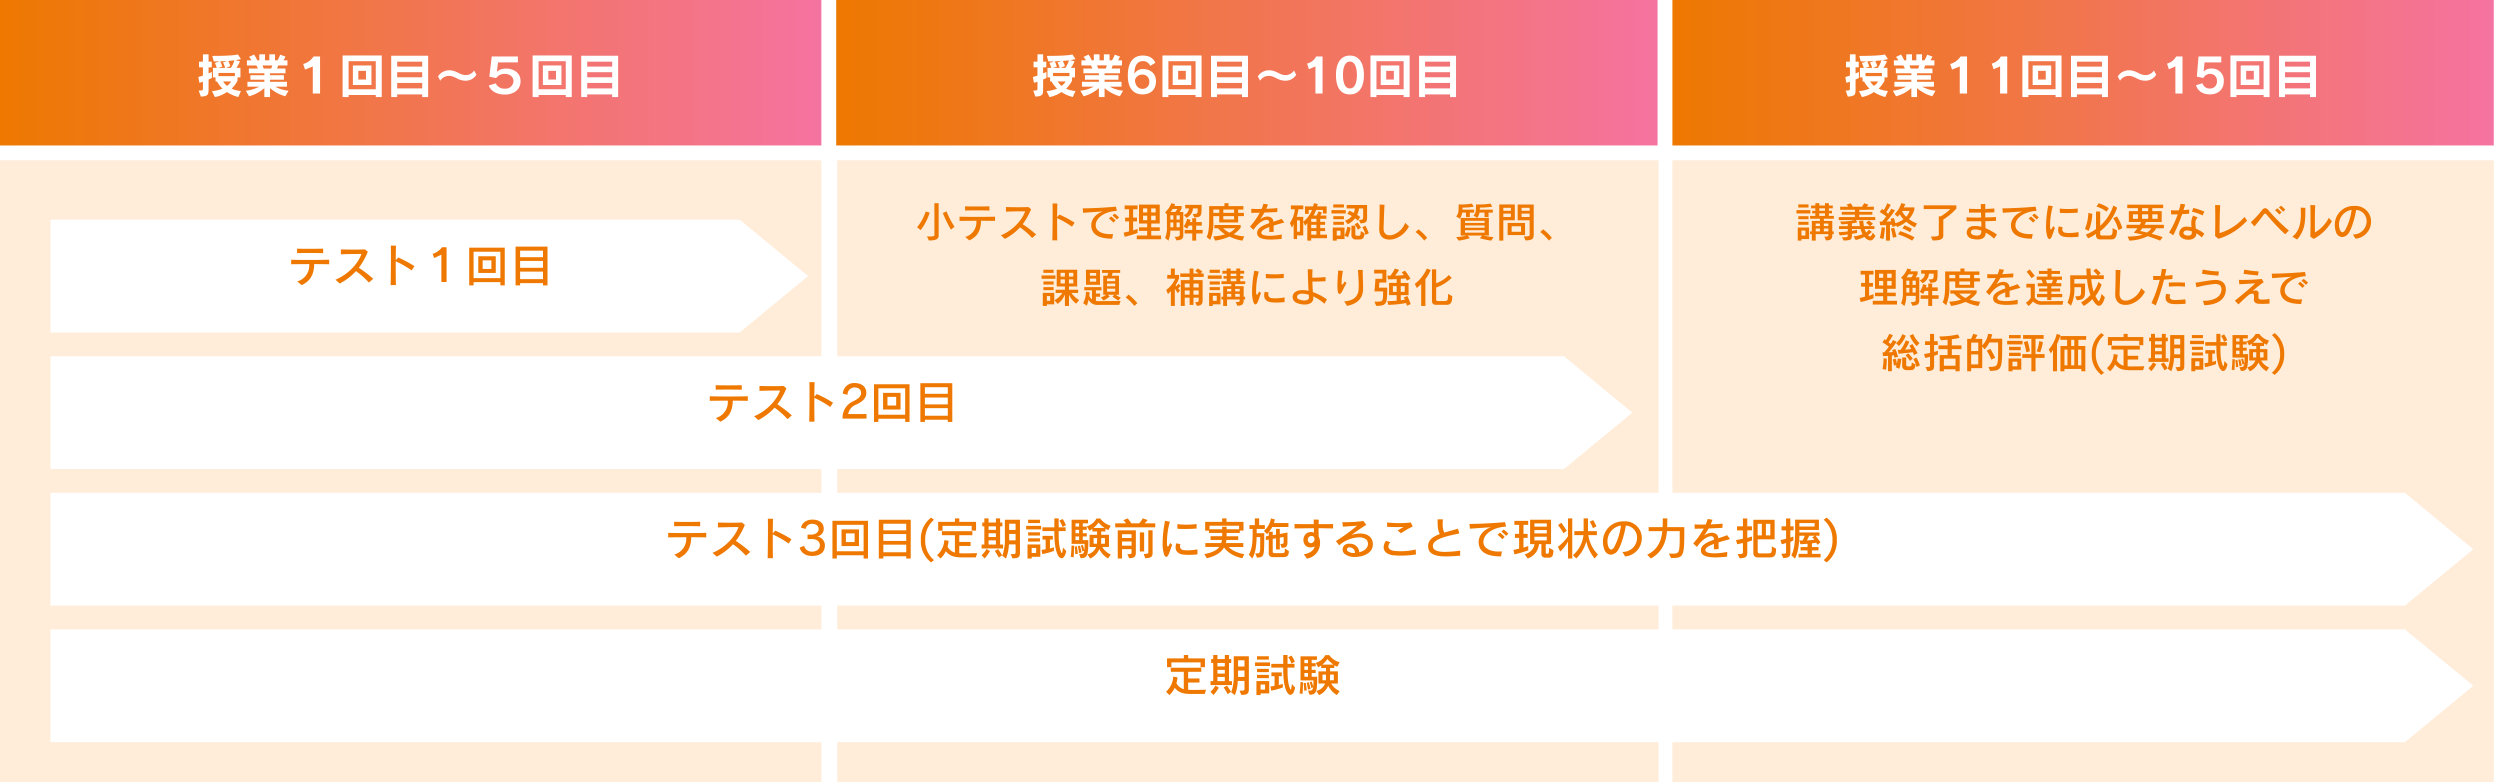
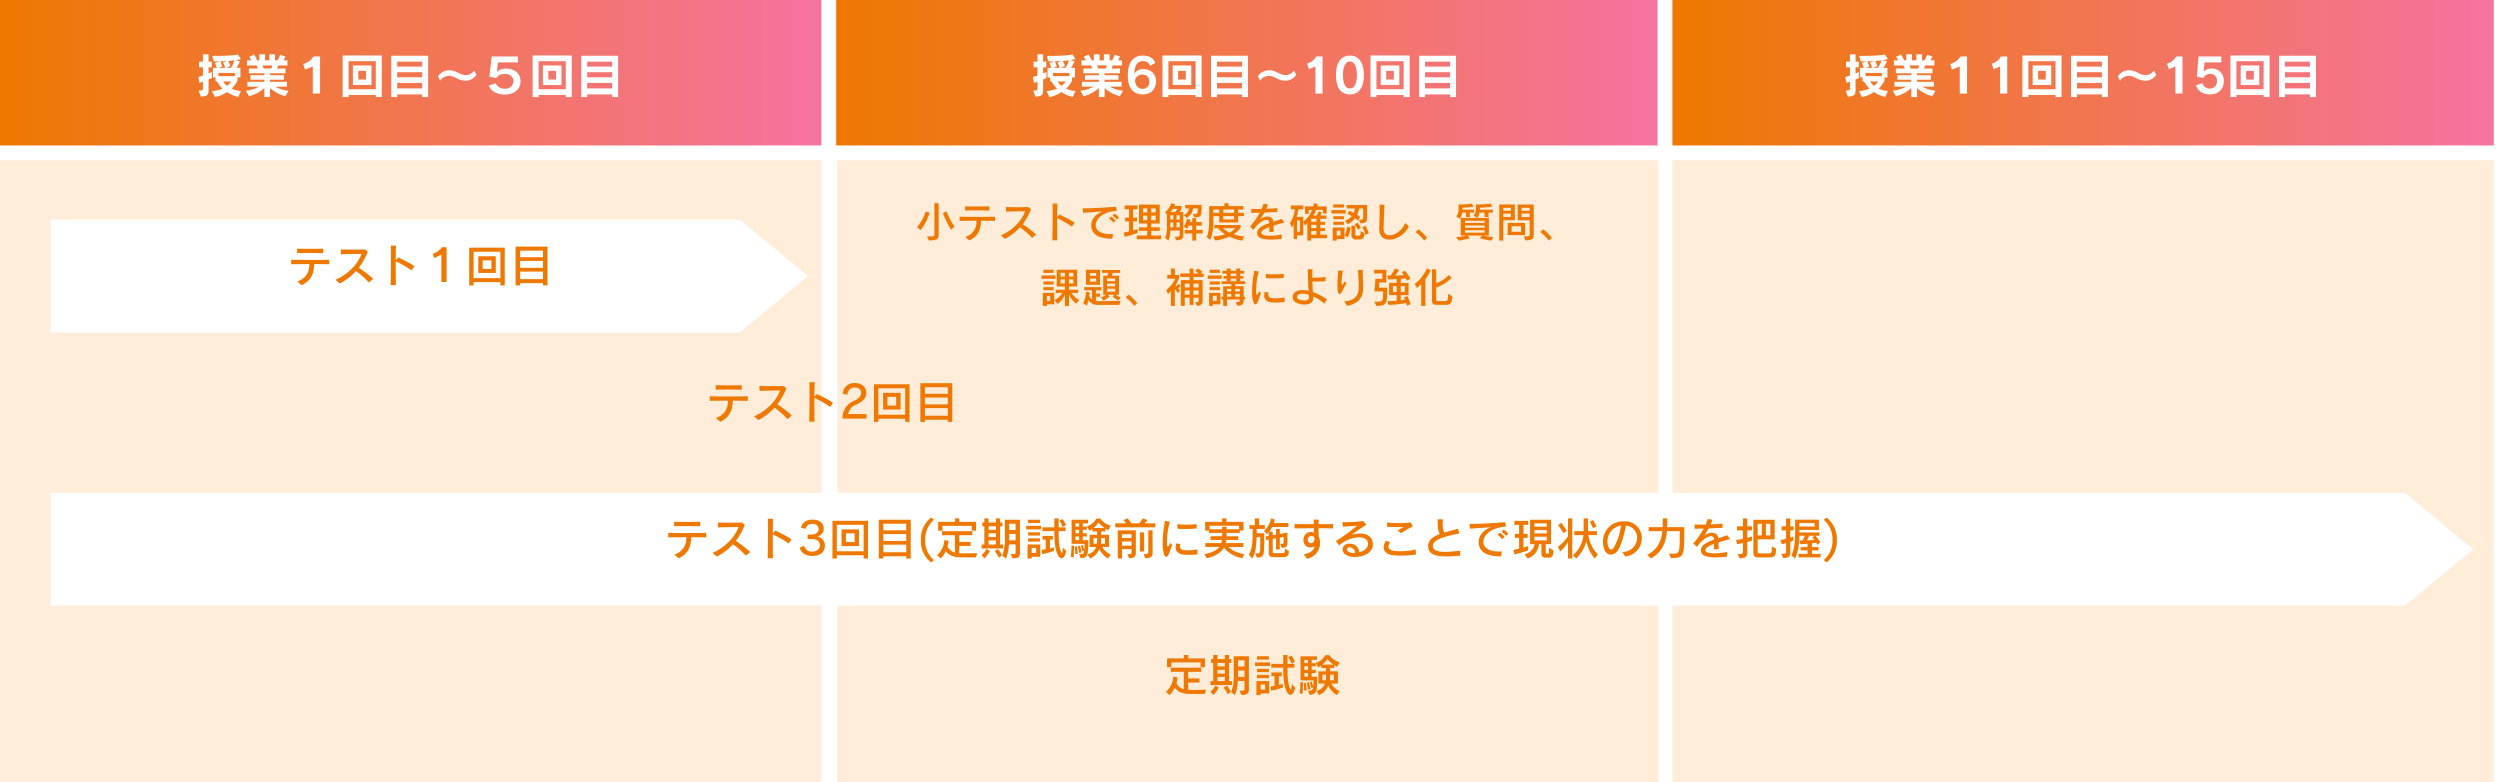
<svg xmlns="http://www.w3.org/2000/svg" width="842.102" height="263.529" viewBox="0 0 842.102 263.529">
  <defs>
    <linearGradient id="linear-gradient" y1="0.5" x2="1" y2="0.5" gradientUnits="objectBoundingBox">
      <stop offset="0" stop-color="#ee7800" />
      <stop offset="1" stop-color="#f573a0" />
    </linearGradient>
    <filter id="パス_13767" x="8" y="65" width="273.191" height="55.997" filterUnits="userSpaceOnUse">
      <feOffset dx="3" dy="3" input="SourceAlpha" />
      <feGaussianBlur stdDeviation="3" result="blur" />
      <feFlood flood-color="#af7455" flood-opacity="0.161" />
      <feComposite operator="in" in2="blur" />
      <feComposite in="SourceGraphic" />
    </filter>
    <filter id="パス_13775" x="8" y="111" width="550.836" height="55.997" filterUnits="userSpaceOnUse">
      <feOffset dx="3" dy="3" input="SourceAlpha" />
      <feGaussianBlur stdDeviation="3" result="blur-2" />
      <feFlood flood-color="#af7455" flood-opacity="0.161" />
      <feComposite operator="in" in2="blur-2" />
      <feComposite in="SourceGraphic" />
    </filter>
    <filter id="パス_13776" x="8" y="157" width="834.102" height="55.997" filterUnits="userSpaceOnUse">
      <feOffset dx="3" dy="3" input="SourceAlpha" />
      <feGaussianBlur stdDeviation="3" result="blur-3" />
      <feFlood flood-color="#af7455" flood-opacity="0.161" />
      <feComposite operator="in" in2="blur-3" />
      <feComposite in="SourceGraphic" />
    </filter>
    <filter id="パス_13777" x="8" y="203" width="834.102" height="55.997" filterUnits="userSpaceOnUse">
      <feOffset dx="3" dy="3" input="SourceAlpha" />
      <feGaussianBlur stdDeviation="3" result="blur-4" />
      <feFlood flood-color="#af7455" flood-opacity="0.161" />
      <feComposite operator="in" in2="blur-4" />
      <feComposite in="SourceGraphic" />
    </filter>
  </defs>
  <g id="グループ_8250" data-name="グループ 8250" transform="translate(-280 -2583)">
    <path id="パス_13734" data-name="パス 13734" d="M0,0H276.667V49H0Z" transform="translate(280 2583)" fill="url(#linear-gradient)" />
    <path id="パス_13743" data-name="パス 13743" d="M0,0H276.667V209.529H0Z" transform="translate(280 2637)" fill="#ffecd9" />
    <path id="パス_13752" data-name="パス 13752" d="M0,0H276.667V49H0Z" transform="translate(561.667 2583)" fill="url(#linear-gradient)" />
    <path id="パス_13753" data-name="パス 13753" d="M0,0H276.667V209.529H0Z" transform="translate(562 2637)" fill="#ffecd9" />
    <path id="パス_13754" data-name="パス 13754" d="M0,0H276.667V49H0Z" transform="translate(843.333 2583)" fill="url(#linear-gradient)" />
    <path id="パス_13755" data-name="パス 13755" d="M0,0H276.667V209.529H0Z" transform="translate(843.333 2637)" fill="#ffecd9" />
    <path id="パス_13756" data-name="パス 13756" d="M-66.624-5.232V-7.264c-.288.128-.672.3-1.12.5V-8.816h1.072v-1.92h-1.072V-13.2h-1.9v2.464H-70.96v1.92h1.312v2.784c-.48.16-1.008.32-1.552.464l.368,1.968c.416-.112.816-.24,1.184-.368v2.144c0,.752-.032.832-1.424.832l.72,2.032c2.5-.128,2.608-.672,2.608-2.72V-4.72C-67.3-4.912-66.928-5.088-66.624-5.232Zm9.792-6.352-1.04-1.584s-.992.5-8.624.5l.512,1.84h1.968l-1.6.544a11.089,11.089,0,0,1,.64,1.648h-1.3v3.216h.88v1.36h.512a9.919,9.919,0,0,0,1.84,2.432,12.238,12.238,0,0,1-3.552.816L-65.6,1.2A10.45,10.45,0,0,0-61.568-.5a12.311,12.311,0,0,0,3.84,1.68l.88-2.016a9.807,9.807,0,0,1-1.168-.176,7.29,7.29,0,0,1-1.968-.64A9.864,9.864,0,0,0-58-4.288V-5.424h.992V-8.64h-1.376a9.145,9.145,0,0,0,1.216-2.208l-1.472-.384C-57.744-11.376-56.832-11.584-56.832-11.584Zm-2.208.4A9.6,9.6,0,0,1-60.224-8.64h-1.632l1.456-.608a12.935,12.935,0,0,0-.72-1.728C-60.3-11.04-59.616-11.1-59.04-11.184Zm-2.432.224-1.424.48a8.657,8.657,0,0,1,.736,1.84h-2.384l1.424-.416a12.6,12.6,0,0,0-.688-1.792C-63.152-10.848-62.176-10.912-61.472-10.96Zm2.592,5.1H-64.4V-6.928h5.52Zm-1.28,1.792a4.457,4.457,0,0,1-1.392,1.5,7.047,7.047,0,0,1-1.3-1.5ZM-40.8-.944A11.405,11.405,0,0,1-45.28-2.3h3.936V-3.952h-5.7V-4.64h4.672V-6.16H-47.04v-.656h5.2v-1.6H-44.7a4.936,4.936,0,0,0,.384-1.04h3.136v-1.712h-1.36a5.771,5.771,0,0,0,.688-1.28l-1.776-.64a8.919,8.919,0,0,1-.912,1.92h-.816V-13.2h-1.92v2.032h-1.456V-13.2h-1.92v2.032h-.7a11,11,0,0,0-1.072-1.952l-1.7.784a6.162,6.162,0,0,1,.816,1.168h-1.52v1.712h3.184a5.736,5.736,0,0,1,.5,1.04h-3.024v1.6h5.216v.656h-4.7v1.52h4.7v.688h-5.7V-2.3h3.936A12.243,12.243,0,0,1-55.2-.944L-54.112.928A12.676,12.676,0,0,0-48.96-1.824V1.2h1.92V-1.824A13.108,13.108,0,0,0-41.888.928Zm-5.5-8.512a5.088,5.088,0,0,1-.368,1.04H-49.2a6.1,6.1,0,0,0-.384-1.04ZM-30.192,0V-12.48h-2.192a5.92,5.92,0,0,1-3.5,2.528l.64,1.888L-32.64-9.1V0ZM-9.408,1.2V-12.816H-22.592V1.2h2.016V.5h9.152v.7Zm-2.016-2.64h-9.152v-9.44h9.152ZM-12.88-2.864V-9.456h-6.256v6.592ZM-14.72-4.72H-17.3v-2.9h2.576ZM6.224,1.2V-12.736H-6.224V1.2h2.016V.288H4.208V1.2ZM4.208-9.072H-4.208V-10.72H4.208Zm0,3.6H-4.208v-1.7H4.208Zm0,3.744H-4.208v-1.84H4.208ZM22.48-6.32l-.768-1.44a3.347,3.347,0,0,1-2.848,1.552c-2.048,0-3.072-1.616-5.52-1.616A4.456,4.456,0,0,0,9.536-5.76L10.3-4.32a3.464,3.464,0,0,1,2.944-1.616c2.048,0,3.008,1.616,5.536,1.616A4.226,4.226,0,0,0,22.48-6.32ZM37.344-4.144c0-2.992-2.512-4.256-4.88-4.256a4.546,4.546,0,0,0-3.072,1.04l-.032-.016.4-3.1h6.688v-2H27.632l-.8,6.816,2.3.464a3.353,3.353,0,0,1,2.912-1.408c1.312,0,2.912.688,2.912,2.48a2.665,2.665,0,0,1-2.912,2.48,3.126,3.126,0,0,1-3.056-1.776l-2.352.7c.576,1.728,2.5,3.072,5.376,3.072C35.04.352,37.344-1.248,37.344-4.144ZM54.592,1.2V-12.816H41.408V1.2h2.016V.5h9.152v.7ZM52.576-1.44H43.424v-9.44h9.152ZM51.12-2.864V-9.456H44.864v6.592ZM49.28-4.72H46.7v-2.9H49.28ZM70.224,1.2V-12.736H57.776V1.2h2.016V.288h8.416V1.2ZM68.208-9.072H59.792V-10.72h8.416Zm0,3.6H59.792v-1.7h8.416Zm0,3.744H59.792v-1.84h8.416Z" transform="translate(418 2614.5)" fill="#fff" />
    <path id="パス_13765" data-name="パス 13765" d="M-67.184-5.232V-7.264c-.288.128-.672.3-1.12.5V-8.816h1.072v-1.92H-68.3V-13.2h-1.9v2.464H-71.52v1.92h1.312v2.784c-.48.16-1.008.32-1.552.464l.368,1.968c.416-.112.816-.24,1.184-.368v2.144c0,.752-.032.832-1.424.832l.72,2.032C-68.416.912-68.3.368-68.3-1.68V-4.72C-67.856-4.912-67.488-5.088-67.184-5.232Zm9.792-6.352-1.04-1.584s-.992.5-8.624.5l.512,1.84h1.968l-1.6.544a11.089,11.089,0,0,1,.64,1.648h-1.3v3.216h.88v1.36h.512A9.919,9.919,0,0,0-63.6-1.632a12.238,12.238,0,0,1-3.552.816L-66.16,1.2A10.45,10.45,0,0,0-62.128-.5a12.311,12.311,0,0,0,3.84,1.68l.88-2.016a9.807,9.807,0,0,1-1.168-.176,7.29,7.29,0,0,1-1.968-.64,9.864,9.864,0,0,0,1.984-2.64V-5.424h.992V-8.64h-1.376a9.145,9.145,0,0,0,1.216-2.208l-1.472-.384C-58.3-11.376-57.392-11.584-57.392-11.584Zm-2.208.4A9.6,9.6,0,0,1-60.784-8.64h-1.632l1.456-.608a12.935,12.935,0,0,0-.72-1.728C-60.864-11.04-60.176-11.1-59.6-11.184Zm-2.432.224-1.424.48a8.657,8.657,0,0,1,.736,1.84H-65.1l1.424-.416a12.6,12.6,0,0,0-.688-1.792C-63.712-10.848-62.736-10.912-62.032-10.96Zm2.592,5.1h-5.52V-6.928h5.52Zm-1.28,1.792a4.457,4.457,0,0,1-1.392,1.5,7.047,7.047,0,0,1-1.3-1.5Zm19.36,3.12A11.405,11.405,0,0,1-45.84-2.3H-41.9V-3.952h-5.7V-4.64h4.672V-6.16H-47.6v-.656h5.2v-1.6h-2.864a4.936,4.936,0,0,0,.384-1.04h3.136v-1.712H-43.1a5.771,5.771,0,0,0,.688-1.28l-1.776-.64a8.919,8.919,0,0,1-.912,1.92h-.816V-13.2h-1.92v2.032H-49.3V-13.2h-1.92v2.032h-.7a11,11,0,0,0-1.072-1.952l-1.7.784a6.162,6.162,0,0,1,.816,1.168h-1.52v1.712h3.184a5.736,5.736,0,0,1,.5,1.04h-3.024v1.6h5.216v.656h-4.7v1.52h4.7v.688h-5.7V-2.3h3.936a12.243,12.243,0,0,1-4.48,1.36L-54.672.928A12.676,12.676,0,0,0-49.52-1.824V1.2h1.92V-1.824A13.108,13.108,0,0,0-42.448.928Zm-5.5-8.512a5.088,5.088,0,0,1-.368,1.04H-49.76a6.1,6.1,0,0,0-.384-1.04Zm16.576,5.328c0-2.864-2.16-4.112-4.432-4.112a3.288,3.288,0,0,0-2.832,1.552c0-3.024,1.232-4.208,2.752-4.208a2.467,2.467,0,0,1,2.544,1.6l1.76-1.04c-.752-1.664-2.16-2.448-4.288-2.448-2.9,0-4.992,1.952-4.992,6.752C-39.776-1.6-37.712.3-34.832.3-32.064.3-30.288-1.312-30.288-4.128Zm-2.256.144A2.251,2.251,0,0,1-34.88-1.568c-1.28,0-2.336-1.024-2.5-2.848A2.449,2.449,0,0,1-34.9-6.368,2.231,2.231,0,0,1-32.544-3.984ZM-14.928,1.2V-12.816H-28.112V1.2H-26.1V.5h9.152v.7Zm-2.016-2.64H-26.1v-9.44h9.152ZM-18.4-2.864V-9.456h-6.256v6.592ZM-20.24-4.72h-2.576v-2.9h2.576ZM.7,1.2V-12.736H-11.744V1.2h2.016V.288h8.416V1.2ZM-1.312-9.072H-9.728V-10.72h8.416Zm0,3.6H-9.728v-1.7h8.416Zm0,3.744H-9.728v-1.84h8.416ZM16.96-6.32l-.768-1.44a3.347,3.347,0,0,1-2.848,1.552c-2.048,0-3.072-1.616-5.52-1.616A4.456,4.456,0,0,0,4.016-5.76l.768,1.44A3.464,3.464,0,0,1,7.728-5.936c2.048,0,3.008,1.616,5.536,1.616A4.226,4.226,0,0,0,16.96-6.32ZM25.824,0V-12.48H23.68a4.793,4.793,0,0,1-3.072,2.4l.624,1.9,2.192-.944V0ZM39.76-6.256c0-3.744-1.472-6.528-4.72-6.528-3.264,0-4.7,2.832-4.7,6.528,0,4.08,1.44,6.56,4.7,6.56C38.288.3,39.76-2.336,39.76-6.256Zm-2.368,0c0,2.816-.8,4.544-2.352,4.544-1.568,0-2.336-1.728-2.336-4.544,0-2.688.768-4.512,2.336-4.512S37.392-8.9,37.392-6.256ZM55.152,1.2V-12.816H41.968V1.2h2.016V.5h9.152v.7ZM53.136-1.44H43.984v-9.44h9.152ZM51.68-2.864V-9.456H45.424v6.592ZM49.84-4.72H47.264v-2.9H49.84ZM70.784,1.2V-12.736H58.336V1.2h2.016V.288h8.416V1.2ZM68.768-9.072H60.352V-10.72h8.416Zm0,3.6H60.352v-1.7h8.416Zm0,3.744H60.352v-1.84h8.416Z" transform="translate(699.667 2614.5)" fill="#fff" />
    <path id="パス_13766" data-name="パス 13766" d="M-75.184-5.232V-7.264c-.288.128-.672.3-1.12.5V-8.816h1.072v-1.92H-76.3V-13.2h-1.9v2.464H-79.52v1.92h1.312v2.784c-.48.16-1.008.32-1.552.464l.368,1.968c.416-.112.816-.24,1.184-.368v2.144c0,.752-.032.832-1.424.832l.72,2.032C-76.416.912-76.3.368-76.3-1.68V-4.72C-75.856-4.912-75.488-5.088-75.184-5.232Zm9.792-6.352-1.04-1.584s-.992.5-8.624.5l.512,1.84h1.968l-1.6.544a11.089,11.089,0,0,1,.64,1.648h-1.3v3.216h.88v1.36h.512A9.919,9.919,0,0,0-71.6-1.632a12.238,12.238,0,0,1-3.552.816L-74.16,1.2A10.45,10.45,0,0,0-70.128-.5a12.311,12.311,0,0,0,3.84,1.68l.88-2.016a9.807,9.807,0,0,1-1.168-.176,7.29,7.29,0,0,1-1.968-.64,9.864,9.864,0,0,0,1.984-2.64V-5.424h.992V-8.64h-1.376a9.145,9.145,0,0,0,1.216-2.208l-1.472-.384C-66.3-11.376-65.392-11.584-65.392-11.584Zm-2.208.4A9.6,9.6,0,0,1-68.784-8.64h-1.632l1.456-.608a12.935,12.935,0,0,0-.72-1.728C-68.864-11.04-68.176-11.1-67.6-11.184Zm-2.432.224-1.424.48a8.656,8.656,0,0,1,.736,1.84H-73.1l1.424-.416a12.6,12.6,0,0,0-.688-1.792C-71.712-10.848-70.736-10.912-70.032-10.96Zm2.592,5.1h-5.52V-6.928h5.52Zm-1.28,1.792a4.457,4.457,0,0,1-1.392,1.5,7.047,7.047,0,0,1-1.3-1.5Zm19.36,3.12A11.405,11.405,0,0,1-53.84-2.3H-49.9V-3.952h-5.7V-4.64h4.672V-6.16H-55.6v-.656h5.2v-1.6h-2.864a4.936,4.936,0,0,0,.384-1.04h3.136v-1.712H-51.1a5.771,5.771,0,0,0,.688-1.28l-1.776-.64a8.919,8.919,0,0,1-.912,1.92h-.816V-13.2h-1.92v2.032H-57.3V-13.2h-1.92v2.032h-.7a11,11,0,0,0-1.072-1.952l-1.7.784a6.162,6.162,0,0,1,.816,1.168h-1.52v1.712h3.184a5.736,5.736,0,0,1,.5,1.04h-3.024v1.6h5.216v.656h-4.7v1.52h4.7v.688h-5.7V-2.3h3.936a12.243,12.243,0,0,1-4.48,1.36L-62.672.928A12.676,12.676,0,0,0-57.52-1.824V1.2h1.92V-1.824A13.108,13.108,0,0,0-50.448.928Zm-5.5-8.512a5.088,5.088,0,0,1-.368,1.04H-57.76a6.1,6.1,0,0,0-.384-1.04ZM-38.752,0V-12.48h-2.192a5.92,5.92,0,0,1-3.5,2.528l.64,1.888L-41.2-9.1V0Zm13.536,0V-12.48H-27.36a4.793,4.793,0,0,1-3.072,2.4l.624,1.9,2.192-.944V0ZM-6.928,1.2V-12.816H-20.112V1.2H-18.1V.5h9.152v.7ZM-8.944-1.44H-18.1v-9.44h9.152ZM-10.4-2.864V-9.456h-6.256v6.592ZM-12.24-4.72h-2.576v-2.9h2.576ZM8.7,1.2V-12.736H-3.744V1.2h2.016V.288H6.688V1.2ZM6.688-9.072H-1.728V-10.72H6.688Zm0,3.6H-1.728v-1.7H6.688Zm0,3.744H-1.728v-1.84H6.688ZM24.96-6.32l-.768-1.44a3.347,3.347,0,0,1-2.848,1.552c-2.048,0-3.072-1.616-5.52-1.616A4.456,4.456,0,0,0,12.016-5.76l.768,1.44a3.464,3.464,0,0,1,2.944-1.616c2.048,0,3.008,1.616,5.536,1.616A4.226,4.226,0,0,0,24.96-6.32ZM33.824,0V-12.48H31.68a4.793,4.793,0,0,1-3.072,2.4l.624,1.9,2.192-.944V0Zm13.9-4.144A3.947,3.947,0,0,0,43.472-8.4a3.239,3.239,0,0,0-2.5.992l-.032-.016.32-3.056H46.88v-2H39.216l-.56,6.8,2.192.448a2.521,2.521,0,0,1,2.224-1.376,2.244,2.244,0,0,1,2.352,2.464A2.3,2.3,0,0,1,43.072-1.68a2.451,2.451,0,0,1-2.528-1.792L38.368-2.8C38.912-.88,40.64.3,43.056.3,45.728.3,47.728-1.248,47.728-4.144ZM63.152,1.2V-12.816H49.968V1.2h2.016V.5h9.152v.7ZM61.136-1.44H51.984v-9.44h9.152ZM59.68-2.864V-9.456H53.424v6.592ZM57.84-4.72H55.264v-2.9H57.84ZM78.784,1.2V-12.736H66.336V1.2h2.016V.288h8.416V1.2ZM76.768-9.072H68.352V-10.72h8.416Zm0,3.6H68.352v-1.7h8.416Zm0,3.744H68.352v-1.84h8.416Z" transform="translate(981.333 2614.5)" fill="#fff" />
    <g transform="matrix(1, 0, 0, 1, 280, 2583)" filter="url(#パス_13767)">
      <path id="パス_13767-2" data-name="パス 13767" d="M-5109,400.367h38l-19,23.031Zm0,0V168.207h38v232.16Z" transform="translate(-154.21 -5000) rotate(-90)" fill="#fff" />
    </g>
    <g transform="matrix(1, 0, 0, 1, 280, 2583)" filter="url(#パス_13775)">
-       <path id="パス_13775-2" data-name="パス 13775" d="M-5109,400.367h38l-19,23.031Zm0,0v-509.8h38v509.8Z" transform="translate(123.44 -4954) rotate(-90)" fill="#fff" />
-     </g>
+       </g>
    <g transform="matrix(1, 0, 0, 1, 280, 2583)" filter="url(#パス_13776)">
      <path id="パス_13776-2" data-name="パス 13776" d="M-5109,400.367h38l-19,23.031Zm0,0V-392.7h38v793.07Z" transform="translate(406.7 -4908) rotate(-90)" fill="#fff" />
    </g>
    <g transform="matrix(1, 0, 0, 1, 280, 2583)" filter="url(#パス_13777)">
-       <path id="パス_13777-2" data-name="パス 13777" d="M-5109,400.367h38l-19,23.031Zm0,0V-392.7h38v793.07Z" transform="translate(406.7 -4862) rotate(-90)" fill="#fff" />
-     </g>
+       </g>
    <path id="パス_13778" data-name="パス 13778" d="M11.85-9.72v-1.53c-1.245.045-3,.06-4.71.06-1.56,0-3.06-.015-4.065-.06v1.515c1.08-.03,2.685-.045,4.3-.045C9.015-9.78,10.68-9.765,11.85-9.72Zm2.04,3.735v-1.53c-1.665.045-4.26.075-6.8.075-2.34,0-4.605-.03-6.015-.075v1.53c1.41-.03,3.735-.045,6.09-.06v.3A5.538,5.538,0,0,1,3.12-.2L4.635,1.05c3.12-1.515,4.11-3.78,4.2-7.1C10.815-6.03,12.66-6.015,13.89-5.985ZM28.71-1.08A39.164,39.164,0,0,0,23.865-4.8a24.388,24.388,0,0,0,3.03-5.4L25.92-11c-1.035.06-2.385.075-3.735.075-1.59,0-3.21-.03-4.365-.06v1.65c1.8-.075,4.305-.12,6.165-.12h.765C23.685-6.315,20.355-2.58,16-.78L17.445.5a20.029,20.029,0,0,0,5.46-4.17A25.408,25.408,0,0,1,27.255.18ZM42.6-5.355a42.218,42.218,0,0,0-5.46-2.91l-.84.915c.015-1.905.045-3.66.075-4.9l-1.725-.03c.015.96.03,2.2.03,3.57,0,3.285-.045,7.29-.1,9.75L36.36,1.02c-.045-1.575-.06-3.78-.06-5.985V-6.99a32.763,32.763,0,0,1,5.355,3.075ZM53.43,0V-11.7H51.87a6.232,6.232,0,0,1-3.135,2.22l.495,1.395L51.675-9.21V0ZM73.02,1.125v-12.69H61.05V1.125h1.47V.045h9.03v1.08Zm-1.47-2.43H62.52v-8.91h9.03ZM69.99-3.06V-8.67H64.11v5.61ZM68.52-4.41H65.58V-7.32h2.94Zm18.9,5.535v-13.05H76.665V1.125h1.53V.375h7.71v.75Zm-1.515-9.48h-7.71v-2.22h7.71Zm0,3.57h-7.71V-7.1h7.71Zm0,3.81h-7.71v-2.55h7.71Z" transform="translate(377 2678)" fill="#ee7800" />
    <path id="パス_13786" data-name="パス 13786" d="M11.85-9.72v-1.53c-1.245.045-3,.06-4.71.06-1.56,0-3.06-.015-4.065-.06v1.515c1.08-.03,2.685-.045,4.3-.045C9.015-9.78,10.68-9.765,11.85-9.72Zm2.04,3.735v-1.53c-1.665.045-4.26.075-6.8.075-2.34,0-4.605-.03-6.015-.075v1.53c1.41-.03,3.735-.045,6.09-.06v.3A5.538,5.538,0,0,1,3.12-.2L4.635,1.05c3.12-1.515,4.11-3.78,4.2-7.1C10.815-6.03,12.66-6.015,13.89-5.985ZM28.71-1.08A39.164,39.164,0,0,0,23.865-4.8a24.388,24.388,0,0,0,3.03-5.4L25.92-11c-1.035.06-2.385.075-3.735.075-1.59,0-3.21-.03-4.365-.06v1.65c1.8-.075,4.305-.12,6.165-.12h.765C23.685-6.315,20.355-2.58,16-.78L17.445.5a20.029,20.029,0,0,0,5.46-4.17A25.408,25.408,0,0,1,27.255.18ZM42.6-5.355a42.218,42.218,0,0,0-5.46-2.91l-.84.915c.015-1.905.045-3.66.075-4.9l-1.725-.03c.015.96.03,2.2.03,3.57,0,3.285-.045,7.29-.1,9.75L36.36,1.02c-.045-1.575-.06-3.78-.06-5.985V-6.99a32.763,32.763,0,0,1,5.355,3.075ZM53.88,0V-1.515H47.7A4.193,4.193,0,0,1,50.43-4.74c2.415-1.11,3.375-2.31,3.375-3.96,0-1.89-1.425-3.27-3.93-3.27a3.73,3.73,0,0,0-3.96,3.585l1.575.375a2.363,2.363,0,0,1,2.3-2.49c1.455,0,2.265.75,2.265,1.875,0,1.005-.72,1.875-2.625,2.775A6,6,0,0,0,45.825-.8L45.81,0ZM68.37,1.125v-12.69H56.4V1.125h1.47V.045H66.9v1.08ZM66.9-1.305H57.87v-8.91H66.9ZM65.34-3.06V-8.67H59.46v5.61ZM63.87-4.41H60.93V-7.32h2.94Zm18.9,5.535v-13.05H72.015V1.125h1.53V.375h7.71v.75Zm-1.515-9.48h-7.71v-2.22h7.71Zm0,3.57h-7.71V-7.1h7.71Zm0,3.81h-7.71v-2.55h7.71Z" transform="translate(518 2724)" fill="#ee7800" />
    <path id="パス_13787" data-name="パス 13787" d="M11.85-9.72v-1.53c-1.245.045-3,.06-4.71.06-1.56,0-3.06-.015-4.065-.06v1.515c1.08-.03,2.685-.045,4.3-.045C9.015-9.78,10.68-9.765,11.85-9.72Zm2.04,3.735v-1.53c-1.665.045-4.26.075-6.8.075-2.34,0-4.605-.03-6.015-.075v1.53c1.41-.03,3.735-.045,6.09-.06v.3A5.538,5.538,0,0,1,3.12-.2L4.635,1.05c3.12-1.515,4.11-3.78,4.2-7.1C10.815-6.03,12.66-6.015,13.89-5.985ZM28.71-1.08A39.164,39.164,0,0,0,23.865-4.8a24.388,24.388,0,0,0,3.03-5.4L25.92-11c-1.035.06-2.385.075-3.735.075-1.59,0-3.21-.03-4.365-.06v1.65c1.8-.075,4.305-.12,6.165-.12h.765C23.685-6.315,20.355-2.58,16-.78L17.445.5a20.029,20.029,0,0,0,5.46-4.17A25.408,25.408,0,0,1,27.255.18ZM42.6-5.355a42.218,42.218,0,0,0-5.46-2.91l-.84.915c.015-1.905.045-3.66.075-4.9l-1.725-.03c.015.96.03,2.2.03,3.57,0,3.285-.045,7.29-.1,9.75L36.36,1.02c-.045-1.575-.06-3.78-.06-5.985V-6.99a32.763,32.763,0,0,1,5.355,3.075ZM53.85-3.24a2.994,2.994,0,0,0-2.64-3.045,2.591,2.591,0,0,0,2.25-2.7c0-1.815-1.47-2.985-3.765-2.985S46.14-10.725,45.81-9.285l1.515.465a2.181,2.181,0,0,1,2.31-1.725c1.245,0,2.115.645,2.115,1.785,0,1.08-1.1,1.845-2.475,1.845h-1.26V-5.43H49.47c1.74,0,2.7.885,2.7,2.13,0,1.305-1.2,2.115-2.61,2.115a2.62,2.62,0,0,1-2.7-1.95l-1.5.585C45.825-.825,47.28.27,49.59.27,52.41.27,53.85-1.11,53.85-3.24ZM68.37,1.125v-12.69H56.4V1.125h1.47V.045H66.9v1.08ZM66.9-1.305H57.87v-8.91H66.9ZM65.34-3.06V-8.67H59.46v5.61ZM63.87-4.41H60.93V-7.32h2.94Zm18.9,5.535v-13.05H72.015V1.125h1.53V.375h7.71v.75Zm-1.515-9.48h-7.71v-2.22h7.71Zm0,3.57h-7.71V-7.1h7.71Zm0,3.81h-7.71v-2.55h7.71Zm9.36,2.64A8.4,8.4,0,0,1,87.645-5.1v-.06a8.541,8.541,0,0,1,2.97-6.765l-1-.72A9.01,9.01,0,0,0,86.19-5.1a8.982,8.982,0,0,0,3.42,7.53Zm14.16-9.93V-11.22h-5.64v-1.155h-1.47v1.155H92.01v2.97h1.47V-9.87H103.3v1.605Zm.375,7.59s-2.76.06-4.515.075c-.615,0-1.065-.03-1.515-.06V-3.105h3.81v-1.35H99.12V-6.72h4.41V-8.07H93.27v1.35h4.38V-.855a4.071,4.071,0,0,1-2.475-2,13.776,13.776,0,0,0,.36-1.98L94.08-5.07A7.124,7.124,0,0,1,91.65,0L92.8,1.125a7.274,7.274,0,0,0,1.785-2.46C96.015.42,97.635.75,100.245.75H104.7Zm8.73-1.575V-3.57h-1.005V-9.7h.75V-11h-.75v-1.38h-1.41V-11H108.99v-1.38h-1.425V-11h-.69V-9.7h.69V-3.57h-.915v1.32Zm5.685,1.47V-11.94H114.48v5.565s.015.255.015.66A16.876,16.876,0,0,1,113.61.21l1.245.93a14.212,14.212,0,0,0,.99-4.77h2.25V-.99c0,.585-.045.645-1.665.645l.6,1.41C118.83,1.065,119.565.8,119.565-.78Zm-6,.825S112.9-1.1,112.2-2.04l-1.125.6a20.811,20.811,0,0,1,1.35,2.25Zm-4.1-1.44-1.185-.675A6.867,6.867,0,0,1,106.635,0l1.02,1.11A14.207,14.207,0,0,0,109.47-1.395Zm8.625-7.1h-2.16v-2.1h2.16Zm-6.63-.015H108.99V-9.7h2.475Zm0,2.4H108.99v-1.26h2.475Zm6.63,1.125h-2.16V-7.14h2.16Zm-6.63,1.41H108.99v-1.4h2.475ZM126.3-10.815V-11.94h-3.99v1.125Zm8.76.72a10.64,10.64,0,0,0-1.125-2.085l-1.1.555a7.373,7.373,0,0,1,1.065,2.13ZM126.69-8.67v-1.2h-5.04v1.2ZM126.3-6.6V-7.7h-3.975V-6.6Zm8.85,5.22-1.065-1.17c-.195,1.3-.285,1.845-.42,1.845-.075,0-.15-.165-.27-.435-.78-1.89-.795-4.335-.795-6.975h2.34v-1.26H132.6v-3h-1.455v3h-4.02v1.26h4.02c0,2.7.105,5.625,1.035,7.77.375.885.9,1.38,1.41,1.38C134.2,1.035,134.82.3,135.15-1.38Zm-8.85-3.2V-5.67h-3.99v1.095Zm4.71,3.135V-2.685a7.565,7.565,0,0,1-1.35.435V-5.235h.975V-6.5H127.17v1.26h1.05V-2a8.233,8.233,0,0,1-1.38.225l.24,1.4A20.527,20.527,0,0,0,131.01-1.44Zm-4.59,2V-3.6h-4.305V1.125h1.4V.555Zm-1.4-1.275H123.51V-2.43h1.515Zm25.125.48a5.776,5.776,0,0,1-2.85-2.52h2.25v-4.1h-2.625V-7.98h1.425v-.96a5.6,5.6,0,0,0,.99.51l.81-1.485a6.43,6.43,0,0,1-3.51-2.415h-1.32A5.318,5.318,0,0,1,142.1-9.72l.825,1.485a5.268,5.268,0,0,0,1.035-.63v.885h1.59v1.125H143.01v4.1h2.22A4.037,4.037,0,0,1,142.3-.27l.9,1.41a5.913,5.913,0,0,0,3.105-3.18,7.414,7.414,0,0,0,2.925,3.165Zm-7.56-4.815h-1.86V-6.3h1.35V-7.365h-1.35V-8.55h1.35V-9.615h-1.35v-1.11h1.77v-1.2h-5.535V-3.81h4.365c0,.825-.015,1.665-.06,2.145-.1-.48-.33-1.17-.54-1.785l-.66.225a12.9,12.9,0,0,1,.51,1.95l.645-.2c-.18,1.125-.675,1.125-1.74,1.125l.54,1.365C142.3.96,142.59.135,142.59-5.055ZM140.325-.9S140.1-2,139.77-3.18l-.705.15c.24,1.11.42,2.3.42,2.3Zm-1.26.465s-.075-.96-.33-2.565L138-2.88a21.851,21.851,0,0,1,.21,2.535ZM137.8-3.2l-.87-.045a31.7,31.7,0,0,1-.27,3.8l.99.18S137.8-1.23,137.8-3.2Zm1.68-6.42H138.27v-1.11h1.215Zm8.58.48H144.3A7.194,7.194,0,0,0,146.01-11,11.9,11.9,0,0,0,148.065-9.135Zm-8.58,1.77H138.27V-8.55h1.215Zm0,2.31H138.27V-6.3h1.215Zm8.7,1.2H146.88c.03-.285.045-.825.045-1.125v-.78h1.26Zm-2.64-1.125c0,.3-.015.84-.045,1.125h-1.125V-5.76h1.17Zm19.6-4.395v-1.35h-3.585a7.282,7.282,0,0,0,1.005-1.11l-1.635-.54a6.723,6.723,0,0,1-1.215,1.65h-2.64a19.5,19.5,0,0,0-1.215-1.65l-1.455.6a6.444,6.444,0,0,1,.885,1.05H151.65v1.35Zm-3.75,8.13v-6.42h-1.44v6.42Zm2.85.435V-8.385h-1.44V-.9c0,.375-.36.5-1.545.5l.51,1.44C163.2.93,164.25.9,164.25-.81ZM158.6-.825v-7.53H152.5v9.48h1.44v-3.15h3.21v1.2c0,.375-.24.5-1.4.5l.6,1.35C157.5.96,158.6.945,158.6-.825Zm-1.44-4.965h-3.21V-7.05h3.21Zm0,2.595h-3.21V-4.62h3.21Zm21.9-5.76V-10.47a25.517,25.517,0,0,1-3.39.195,22.553,22.553,0,0,1-3.09-.18l.045,1.56c.78.06,1.6.075,2.445.075C176.37-8.82,177.735-8.88,179.055-8.955ZM170.85-3.48l-.705-.63c-.375.915-.615,1.215-.765,1.215s-.24-.27-.27-.555a6.571,6.571,0,0,1-.03-.87,26.306,26.306,0,0,1,.975-6.96l-1.62-.285a40.036,40.036,0,0,0-.81,7.5,11.79,11.79,0,0,0,.465,3.75c.21.585.48.885.75.885.225,0,.465-.2.69-.6C169.95-.78,170.265-2.13,170.85-3.48Zm8.505,3.21V-1.95a18.9,18.9,0,0,1-3.375.33,9.654,9.654,0,0,1-1.23-.075,1.293,1.293,0,0,1-1.275-1.29,1.878,1.878,0,0,1,.15-.72l-1.41-.285a4.43,4.43,0,0,0-.225,1.32c0,1.41.945,2.3,2.565,2.475a19.162,19.162,0,0,0,1.95.09A25.306,25.306,0,0,0,179.355-.27Zm15.78-.075s-3.39-.4-5.28-2.415h4.935V-4.08h-5.88a4.813,4.813,0,0,0,.2-1.05h3.975V-6.375h-3.915v-1.11h4.44v-.78h1.245V-11.22h-5.715v-1.155h-1.47v1.155H181.95v2.97h1.275v.765h4.47v1.11h-3.93V-5.13h3.84a4.881,4.881,0,0,1-.255,1.05h-5.34v1.32h4.725c-.915,1.185-2.745,2.01-5.07,2.385l.84,1.425c2.6-.66,4.755-1.725,5.79-3.66,2.1,2.985,6.165,3.645,6.165,3.645ZM193.38-8.73h-4.215v-.84h-1.47v.84H183.42V-9.915h9.96Zm16.755,7.365-1.35-.885c0,1.5,0,1.56-1.155,1.56h-2.385a.474.474,0,0,1-.54-.48V-5.49l1.125-.195V-1.92h1.26V-5.91l1.29-.21v1.7c0,.585-.195.645-1.11.645l.45,1.29c1.38,0,1.95-.3,1.95-1.815V-7.62l-2.58.48V-8.85h-1.26v1.92l-1.125.195v-1.14H203.46a9.077,9.077,0,0,0,1.1-1.62H210v-1.32h-4.9a7.767,7.767,0,0,0,.315-1.23l-1.3-.33a7.268,7.268,0,0,1-2.37,4.2L202.8-7.11s.21-.225.57-.675V-6.5l-.975.18v1.23l.975-.18v4.59A1.22,1.22,0,0,0,204.66.66H208C209.22.66,210.135.54,210.135-1.365Zm-8.085-7.47v-1.29h-1.92v-2.25h-1.455v2.25H196.86v1.29h1.08v1.1c0,3.045-.09,5.55-1.29,7.53l1.14,1.335c1.17-1.77,1.41-4.62,1.5-7.23h1.2V-3.87c0,3.165-.075,3.27-1.11,3.27h-.57l.6,1.425c2.31-.06,2.43-.48,2.43-6.06V-7.4H199.3v-1.44Zm23.01-1.635c-1.275.015-3.06.03-4.89.03,0-.54.015-1.05.03-1.515L218.5-12c.015.54.015,1.065.03,1.56-2.52,0-4.98-.015-6.495-.045L212.055-9c1.755-.03,4.125-.06,6.51-.075.015.6.03,1.11.03,1.485a2.511,2.511,0,0,0-.975-.2,2.476,2.476,0,0,0-2.04.96,3.126,3.126,0,0,0-.54,1.755,2.593,2.593,0,0,0,.81,1.935,2.435,2.435,0,0,0,1.575.525,3.1,3.1,0,0,0,1.41-.33c-.345,1.665-2.175,2.415-3.66,2.655l1.05,1.47A5.3,5.3,0,0,0,220.65-4.14a4.833,4.833,0,0,0-.45-2.115c-.045-.75-.06-1.785-.045-2.82.885,0,1.755.015,2.58.03.81.015,1.59.03,2.295.06Zm-6.3,5.025a1.318,1.318,0,0,1-.99,1.395.73.73,0,0,1-.18.015,1.092,1.092,0,0,1-1.065-1.17,1.3,1.3,0,0,1,.18-.675,1.232,1.232,0,0,1,1.035-.6,1.211,1.211,0,0,1,.78.3A1.028,1.028,0,0,1,218.76-5.445ZM238.44-3.6a4.352,4.352,0,0,0-.165-1.2c-.435-1.56-1.965-2.49-4.155-2.49a10.261,10.261,0,0,0-2.835.45c1.44-1.035,3.63-2.625,4.935-3.345l-.96-1.32a45.324,45.324,0,0,1-6.33.4c-.27,0-.54-.015-.765-.015l.18,1.515c1.29-.075,3.27-.2,4.77-.315a67.262,67.262,0,0,1-7.125,5.19l1.1,1.41A10.745,10.745,0,0,1,233.73-6c1.53,0,2.67.51,2.955,1.485a2.634,2.634,0,0,1,.1.735c0,1.515-1.47,2.46-2.925,2.8a3.08,3.08,0,0,0-3.33-2.865h-.2a1.965,1.965,0,0,0-2.085,1.935,2,2,0,0,0,.6,1.425A5.2,5.2,0,0,0,232.4.6C235.215.6,238.44-.735,238.44-3.6ZM232.41-.735h-.285a3.284,3.284,0,0,1-2.16-.6.756.756,0,0,1-.27-.57.75.75,0,0,1,.765-.72h.09A1.815,1.815,0,0,1,232.41-.735Zm19.44-8.91L251.235-11a33.883,33.883,0,0,1-3.915.21,29.625,29.625,0,0,1-4.08-.24l-.015,1.47c1.11.075,2.235.1,3.3.1.8,0,1.56-.015,2.28-.045-.675.39-1.455.87-2.04,1.215l1.17.9A27.236,27.236,0,0,1,251.85-9.645Zm1.1,9.405-.075-1.665a22.71,22.71,0,0,1-5.04.585,19.231,19.231,0,0,1-2.235-.135c-1.38-.165-1.935-.81-1.935-1.515a2.028,2.028,0,0,1,.66-1.365l-1.44-.51a3.734,3.734,0,0,0-.81,2.175c0,1.365,1.08,2.475,3.285,2.715a23.1,23.1,0,0,0,2.49.105A31.239,31.239,0,0,0,252.945-.24Zm14.91-1.29a39.344,39.344,0,0,1-5.085.435c-2.475,0-3.945-.51-4.11-1.785a1.134,1.134,0,0,1-.015-.225c0-2.6,5.85-3.48,8.9-4.23l-.45-1.575c-1.635.495-3.225.885-4.635,1.32a7.231,7.231,0,0,1-.51-3.015c0-.495.03-.99.06-1.47H260.25v.45c0,1.8.105,3.615.765,4.5-2.355.885-3.96,2-3.96,4.08,0,.165.015.33.03.5.27,2.43,2.97,2.97,6.03,2.97,1.575,0,3.24-.135,4.71-.24ZM284.1-7.245a14.355,14.355,0,0,0-1.605-1.38l-.765.69a13.482,13.482,0,0,1,1.59,1.44ZM282.855-6.15a14.809,14.809,0,0,0-1.62-1.44l-.78.72a15.006,15.006,0,0,1,1.59,1.485Zm.435-3.465-.33-1.515c-3.09.3-8.565.6-11.325.6h-.66l.165,1.62c1.755-.135,4.74-.345,7.065-.495-2.58.9-4.14,2.835-4.14,5.01,0,.135,0,.285.015.435C274.44-.315,278.2.42,281.61.42l.3-1.695c-.375.03-.75.06-1.11.06-2.8,0-4.935-1.065-5.115-2.94a2.012,2.012,0,0,1-.015-.3C275.67-7.155,278.985-9.39,283.29-9.615Zm7.485,7.98V-3.09a11.5,11.5,0,0,1-1.6.525V-5.82h1.395V-7.17H289.17V-10.2h1.59v-1.35h-4.65v1.35h1.59v3.03h-1.41v1.35h1.41V-2.2c-.585.15-1.185.3-1.92.45l.36,1.5A43.082,43.082,0,0,0,290.775-1.635Zm8.475-.03-1.485-.81c0,1.8,0,1.98-.57,1.98h-.09c-.39,0-.435-.135-.435-.48V-3.72h1.785v-8.22H291.4v8.22h1.455c-.06,1.14-.915,2.7-3.285,3.48l1.05,1.365A5.709,5.709,0,0,0,294.4-3.72h.8v3.3c0,.78.51,1.275,1.47,1.275h.915C298.755.855,299.25.345,299.25-1.665ZM297.015-9.6h-4.17v-1.1h4.17Zm0,2.265h-4.17V-8.46h4.17Zm0,2.355h-4.17V-6.2h4.17ZM313.74-9.69a17.608,17.608,0,0,0-1.1-2.13l-1.125.555a15.052,15.052,0,0,1,1.05,2.175Zm-9.99,1.485A31.763,31.763,0,0,0,301.9-10.92l-1.08.8A24.139,24.139,0,0,1,302.64-7.4Zm10.5,8a11.635,11.635,0,0,1-3.24-6.54h2.88V-8.1H310.9v-4.275h-1.47V-8.1H306.3v1.35h3.075A10.348,10.348,0,0,1,305.835,0l1.1,1.125a12.428,12.428,0,0,0,3.4-5.745,13.931,13.931,0,0,0,2.805,5.745ZM305.6,1.125v-13.5h-1.44v6.03a15.045,15.045,0,0,1-3.39,3.525l.765,1.605a12.376,12.376,0,0,0,2.625-3.345V1.125Zm23.43-6.81a5.611,5.611,0,0,0-6.015-5.7h-.285a6.729,6.729,0,0,0-6.78,6.96,7,7,0,0,0,.39,2.325,2.479,2.479,0,0,0,2.25,1.935,3.023,3.023,0,0,0,2.4-1.5c1.11-1.65,2.25-5.67,2.655-8.3a4.006,4.006,0,0,1,3.78,4.1,4.773,4.773,0,0,1-4.935,4.77l.93,1.53A6.149,6.149,0,0,0,329.025-5.685Zm-7.02-4.29a20.717,20.717,0,0,1-2.385,7.41c-.3.45-.615.675-.915.675-.345,0-.675-.3-.9-.87a5.021,5.021,0,0,1-.345-1.83A5.344,5.344,0,0,1,322.005-9.975Zm21.345.54h-5.775c.03-.915.045-1.935.045-2.94h-1.53c0,1.005,0,2.01-.06,2.94h-4.7v1.35h4.605c-.36,3.375-1.575,6.225-5.1,7.95l1.26,1.26c3.885-2.235,5.085-5.535,5.4-9.21h4.3v1.02c0,6.075-.06,6.555-2.175,6.555-.4,0-.885-.015-1.455-.015l.69,1.485C343.275.96,343.35.675,343.35-9.435Zm15.39,4.02-.975-1.32c-.915.39-1.95.72-2.97,1.05a1.812,1.812,0,0,0-1.035-1.62,2.749,2.749,0,0,0-1.17-.255,4.591,4.591,0,0,0-2.58.99A21.822,21.822,0,0,0,351.54-9c1.65-.06,3.21-.135,4.635-.2l.075-1.425c-1.035.12-2.55.21-4.035.255.255-.555.465-1.1.63-1.56l-1.635-.255a14.009,14.009,0,0,1-.66,1.875c-.48,0-.945.015-1.395.015-.9,0-1.71-.015-2.355-.06l.045,1.455c1.02,0,2.16-.03,3.045-.06a27.056,27.056,0,0,1-3.54,5.01L347.6-2.76c1.785-2.61,3.69-3.615,4.74-3.615a1.071,1.071,0,0,1,.465.09c.36.165.5.51.54,1.08-2.4.84-4.41,1.815-4.41,3.54a2.543,2.543,0,0,0,.06.57C349.335.36,351.45.75,353.835.75c1.32,0,2.7-.12,3.915-.24l.06-1.605a21.432,21.432,0,0,1-4.365.48c-1.515,0-2.79-.225-2.97-.915a.877.877,0,0,1-.03-.195c0-.78,1.23-1.455,2.88-2.055-.015.6-.015,1.17-.015,1.815l1.59-.075c-.03-.87-.03-1.62-.03-2.265C356.16-4.71,357.525-5.07,358.74-5.415Zm7.4.45v-1.32a15.111,15.111,0,0,1-1.59.45v-2.52h1.575V-9.7h-1.575v-2.67H363.09V-9.7h-1.98v1.35h1.965v2.82c-.72.135-1.4.3-2.31.45l.39,1.41c.78-.15,1.32-.3,1.935-.435V-1.2c0,.765-.09.81-1.77.81l.66,1.455c2.37-.12,2.58-.66,2.58-2.31V-4.44A11.636,11.636,0,0,0,366.135-4.965Zm8.115,2.79-1.44-.78v.24c0,1.935-.03,2.115-1.425,2.115h-2.73s-.6.015-.6-.525V-5.34h5.7v-6.57H366.6V-.585A1.318,1.318,0,0,0,367.95.75h4.23C373.755.75,374.25.015,374.25-2.175ZM372.315-6.66H370.83v-3.9h1.485Zm-2.865,0h-1.4v-3.9h1.4Zm10.71-1.7V-9.7h-1.1v-2.67h-1.44V-9.7H376.11v1.35h1.515v2.82c-.57.15-1.155.3-1.86.45l.39,1.41c.585-.135,1.035-.27,1.47-.405v2.79c0,.765-.015.81-1.605.81l.66,1.455c2.28-.12,2.385-.66,2.385-2.31V-4.5a5.1,5.1,0,0,0,1.02-.465v-1.32a9.084,9.084,0,0,1-1.02.375V-8.355Zm9.09,9.12v-1.2h-2.925v-1.17h2.22v-1.11h-2.22v-1.26a12.863,12.863,0,0,0,1.44-.225c.135.195.24.375.465.72l.975-.855c-.675-.96-1.32-1.83-1.65-2.205h1.335V-7.635h-6.8v-.87h6.6v-3.45H380.67V-7.77c0,2.685-.255,6.18-1.29,7.8l1.23,1.125c1.05-1.86,1.485-5.175,1.485-7.7h1.815a7.5,7.5,0,0,1-.735,1.605H382.11l.345,1.26c.93-.045,1.71-.09,2.4-.165v1.125H382.5v1.11h2.355v1.17h-3.03v1.2Zm-2.025-10.4H382.1V-10.8h5.13Zm.09,3.09-.87.51s.435.495.69.87c-.66.09-1.545.165-2.49.195a11.679,11.679,0,0,0,.75-1.575ZM394.71-5.1a9.01,9.01,0,0,0-3.42-7.545l-1.005.72a8.541,8.541,0,0,1,2.97,6.765v.06a8.4,8.4,0,0,1-2.97,6.765l1.005.765A8.982,8.982,0,0,0,394.71-5.1Z" transform="translate(504 2770)" fill="#ee7800" />
    <path id="パス_13788" data-name="パス 13788" d="M13.875-8.265V-11.22H8.235v-1.155H6.765v1.155H1.11v2.97H2.58V-9.87h9.825v1.605Zm.375,7.59s-2.76.06-4.515.075C9.12-.6,8.67-.63,8.22-.66V-3.105h3.81v-1.35H8.22V-6.72h4.41V-8.07H2.37v1.35H6.75V-.855a4.071,4.071,0,0,1-2.475-2,13.775,13.775,0,0,0,.36-1.98L3.18-5.07A7.124,7.124,0,0,1,.75,0L1.905,1.125A7.274,7.274,0,0,0,3.69-1.335C5.115.42,6.735.75,9.345.75H13.8ZM22.98-2.25V-3.57h-1V-9.7h.75V-11h-.75v-1.38h-1.41V-11H18.09v-1.38H16.665V-11h-.69V-9.7h.69V-3.57H15.75v1.32ZM28.665-.78V-11.94H23.58v5.565s.015.255.015.66A16.875,16.875,0,0,1,22.71.21l1.245.93a14.212,14.212,0,0,0,.99-4.77h2.25V-.99c0,.585-.045.645-1.665.645l.6,1.41C27.93,1.065,28.665.8,28.665-.78Zm-6,.825S22.005-1.1,21.3-2.04l-1.125.6A20.811,20.811,0,0,1,21.525.81Zm-4.1-1.44L17.385-2.07A6.867,6.867,0,0,1,15.735,0l1.02,1.11A14.207,14.207,0,0,0,18.57-1.395Zm8.625-7.1h-2.16v-2.1h2.16Zm-6.63-.015H18.09V-9.7h2.475Zm0,2.4H18.09v-1.26h2.475Zm6.63,1.125h-2.16V-7.14h2.16Zm-6.63,1.41H18.09v-1.4h2.475ZM35.4-10.815V-11.94H31.41v1.125Zm8.76.72a10.64,10.64,0,0,0-1.125-2.085l-1.095.555a7.374,7.374,0,0,1,1.065,2.13ZM35.79-8.67v-1.2H30.75v1.2ZM35.4-6.6V-7.7H31.425V-6.6Zm8.85,5.22L43.185-2.55c-.195,1.3-.285,1.845-.42,1.845-.075,0-.15-.165-.27-.435-.78-1.89-.8-4.335-.8-6.975h2.34v-1.26H41.7v-3H40.245v3h-4.02v1.26h4.02c0,2.7.1,5.625,1.035,7.77.375.885.9,1.38,1.41,1.38C43.305,1.035,43.92.3,44.25-1.38Zm-8.85-3.2V-5.67H31.41v1.095ZM40.11-1.44V-2.685a7.565,7.565,0,0,1-1.35.435V-5.235h.975V-6.5H36.27v1.26h1.05V-2a8.233,8.233,0,0,1-1.38.225l.24,1.4A20.527,20.527,0,0,0,40.11-1.44Zm-4.59,2V-3.6H31.215V1.125h1.4V.555ZM34.125-.72H32.61V-2.43h1.515ZM59.25-.24A5.776,5.776,0,0,1,56.4-2.76h2.25v-4.1H56.025V-7.98H57.45v-.96a5.6,5.6,0,0,0,.99.51l.81-1.485a6.43,6.43,0,0,1-3.51-2.415H54.42a5.318,5.318,0,0,1-3.225,2.61l.825,1.485a5.269,5.269,0,0,0,1.035-.63v.885h1.59v1.125H52.11v4.1h2.22A4.037,4.037,0,0,1,51.4-.27l.9,1.41a5.913,5.913,0,0,0,3.1-3.18,7.414,7.414,0,0,0,2.925,3.165ZM51.69-5.055H49.83V-6.3h1.35V-7.365H49.83V-8.55h1.35V-9.615H49.83v-1.11H51.6v-1.2H46.065V-3.81H50.43c0,.825-.015,1.665-.06,2.145-.1-.48-.33-1.17-.54-1.785l-.66.225a12.906,12.906,0,0,1,.51,1.95l.645-.2c-.18,1.125-.675,1.125-1.74,1.125l.54,1.365C51.4.96,51.69.135,51.69-5.055ZM49.425-.9S49.2-2,48.87-3.18l-.7.15c.24,1.11.42,2.3.42,2.3Zm-1.26.465s-.075-.96-.33-2.565l-.735.12a21.851,21.851,0,0,1,.21,2.535ZM46.9-3.2l-.87-.045a31.7,31.7,0,0,1-.27,3.8l.99.18S46.9-1.23,46.9-3.2Zm1.68-6.42H47.37v-1.11h1.215Zm8.58.48H53.4A7.194,7.194,0,0,0,55.11-11,11.9,11.9,0,0,0,57.165-9.135Zm-8.58,1.77H47.37V-8.55h1.215Zm0,2.31H47.37V-6.3h1.215Zm8.7,1.2H55.98c.03-.285.045-.825.045-1.125v-.78h1.26ZM54.645-4.98c0,.3-.015.84-.045,1.125H53.475V-5.76h1.17Z" transform="translate(672 2816)" fill="#ee7800" />
    <path id="パス_13789" data-name="パス 13789" d="M-98.476-3.612a28.276,28.276,0,0,1-2.688-5.18l-1.246.56A42.23,42.23,0,0,0-99.694-2.66Zm-8.372-4.746-1.316-.392a17.457,17.457,0,0,1-2.912,5.306l1.2.952A19.389,19.389,0,0,0-106.848-8.358Zm3.024,7.63V-11.55h-1.428V-.8c0,.392-.392.462-2.492.462l.616,1.33H-107C-104.818.994-103.824.616-103.824-.728ZM-86.73-9.072V-10.5c-1.162.042-2.8.056-4.4.056-1.456,0-2.856-.014-3.794-.056v1.414c1.008-.028,2.506-.042,4.018-.042S-87.822-9.114-86.73-9.072Zm1.9,3.486V-7.014c-1.554.042-3.976.07-6.342.07-2.184,0-4.3-.028-5.614-.07v1.428c1.316-.028,3.486-.042,5.684-.056v.28a5.169,5.169,0,0,1-3.78,5.18L-93.464.98c2.912-1.414,3.836-3.528,3.92-6.622C-87.7-5.628-85.974-5.614-84.826-5.586Zm13.832,4.578A36.553,36.553,0,0,0-75.516-4.48a22.762,22.762,0,0,0,2.828-5.04l-.91-.742c-.966.056-2.226.07-3.486.07-1.484,0-3-.028-4.074-.056v1.54c1.68-.07,4.018-.112,5.754-.112h.714c-.994,2.926-4.1,6.412-8.162,8.092l1.344,1.19a18.694,18.694,0,0,0,5.1-3.892,23.714,23.714,0,0,1,4.06,3.6ZM-58.03-5a39.4,39.4,0,0,0-5.1-2.716l-.784.854c.014-1.778.042-3.416.07-4.578l-1.61-.028c.014.9.028,2.058.028,3.332,0,3.066-.042,6.8-.1,9.1l1.666-.014c-.042-1.47-.056-3.528-.056-5.586v-1.89a30.579,30.579,0,0,1,5,2.87Zm14.98-1.764a13.4,13.4,0,0,0-1.5-1.288l-.714.644a12.583,12.583,0,0,1,1.484,1.344ZM-44.212-5.74a13.822,13.822,0,0,0-1.512-1.344l-.728.672a14,14,0,0,1,1.484,1.386Zm.406-3.234-.308-1.414c-2.884.28-7.994.56-10.57.56H-55.3l.154,1.512c1.638-.126,4.424-.322,6.594-.462-2.408.84-3.864,2.646-3.864,4.676,0,.126,0,.266.014.406.336,3.4,3.85,4.088,7.028,4.088l.28-1.582c-.35.028-.7.056-1.036.056-2.618,0-4.606-.994-4.774-2.744a1.876,1.876,0,0,1-.014-.28C-50.918-6.678-47.824-8.764-43.806-8.974Zm6.986,7.448v-1.4a13.485,13.485,0,0,1-1.5.532V-5.432h1.3v-1.26h-1.3V-9.52h1.484v-1.26h-4.34v1.26h1.484v2.828h-1.316v1.26h1.316v3.374c-.546.14-1.106.28-1.792.42l.336,1.4A40.211,40.211,0,0,0-36.82-1.526ZM-28.91.588V-.672h-3.3V-2.226h2.87v-1.19h-2.87v-1.3h2.856v-6.356h-6.986v6.356h2.758v1.3H-36.33v1.19h2.744V-.672h-3.5V.588Zm-1.82-9.016h-1.5V-9.814h1.5Zm-2.842,0h-1.4V-9.814h1.4Zm2.842,2.59h-1.5V-7.364h1.5Zm-2.842,0h-1.4V-7.364h1.4Zm18.312-5.04V-11h-5.516v1.19h1.26A2.47,2.47,0,0,1-21.28-7.588l.952.952a3.682,3.682,0,0,0,2.156-3.178h1.61c-.028,1.442.168,1.918-1.33,1.918-.112,0-.238-.014-.364-.014l.56,1.148C-15.274-6.86-15.26-7.168-15.26-10.878ZM-21.42-.826V-8.582h-1.246a8.414,8.414,0,0,0,.686-1.134V-10.6h-2.464a5.849,5.849,0,0,0,.294-.6l-1.274-.35a8.347,8.347,0,0,1-2.128,3.08l.616.63v4.214a8.41,8.41,0,0,1-.616,3.78l1.134.9a9.091,9.091,0,0,0,.63-3.388h3.178v1.26c0,.56-.1.854-1.694.854l.588,1.19C-21.924.854-21.42.392-21.42-.826Zm6.51-.532v-1.19h-2.17V-4H-15.2v-1.19H-17.08V-6.5H-18.4v1.3h-.8a6.836,6.836,0,0,0,.2-.728L-20.132-6.3A7.372,7.372,0,0,1-21.28-3.724l1.162.756A8.053,8.053,0,0,0-19.586-4h1.19v1.456h-2.562v1.19H-18.4V1.05h1.316V-1.358Zm-8.5-8.26a6.992,6.992,0,0,1-.728,1.036H-25.7A9.617,9.617,0,0,0-25-9.618Zm.8,3.584h-1.078V-7.462h1.078Zm-2.156,0h-1.008V-7.462h1.008Zm2.156,2.576h-1.078v-1.6h1.078Zm-2.156,0h-1.008v-1.6h1.008ZM-1.008-7.2V-8.288H-2.94v-1.12h1.764V-10.57H-6.188v-.98H-7.56v.98H-12.7v3.024c0,3.136-.028,5.81-.854,7.364l1.19.994a14.34,14.34,0,0,0,1.05-6.482V-7.2h2v2.142h6.37V-7.2Zm.1,6.818A11.689,11.689,0,0,1-4.466-1.12,8.5,8.5,0,0,0-2.1-3.318V-4.2h-8.848v1.092h1.232A10.817,10.817,0,0,0-7.35-1.078a14.707,14.707,0,0,1-4,.7L-10.7,1.05A18.9,18.9,0,0,0-5.838-.322,14.139,14.139,0,0,0-1.5,1.05Zm-3.4-7.91H-7.938v-1.12h3.626Zm-5,0h-2v-1.12h2Zm5,2.226H-7.938V-7.2h3.626Zm.42,2.954a7.039,7.039,0,0,1-2,1.484A8.874,8.874,0,0,1-7.98-3.108ZM12.614-5.054,11.7-6.286c-.854.364-1.82.672-2.772.98a1.692,1.692,0,0,0-.966-1.512,2.566,2.566,0,0,0-1.092-.238,4.285,4.285,0,0,0-2.408.924A20.364,20.364,0,0,0,5.894-8.4c1.54-.056,3-.126,4.326-.182l.07-1.33c-.966.112-2.38.2-3.766.238.238-.518.434-1.022.588-1.456l-1.526-.238a13.081,13.081,0,0,1-.616,1.75c-.448,0-.882.014-1.3.014-.84,0-1.6-.014-2.2-.056L1.512-8.3c.952,0,2.016-.028,2.842-.056a25.252,25.252,0,0,1-3.3,4.676L2.212-2.576C3.878-5.012,5.656-5.95,6.636-5.95a1,1,0,0,1,.434.084c.336.154.462.476.5,1.008-2.24.784-4.116,1.694-4.116,3.3a2.373,2.373,0,0,0,.056.532C3.836.336,5.81.7,8.036.7,9.268.7,10.556.588,11.69.476l.056-1.5a20,20,0,0,1-4.074.448c-1.414,0-2.6-.21-2.772-.854a.819.819,0,0,1-.028-.182c0-.728,1.148-1.358,2.688-1.918-.014.56-.014,1.092-.014,1.694L9.03-1.9C9-2.716,9-3.416,9-4.018,10.206-4.4,11.48-4.732,12.614-5.054ZM26.992.238v-1.2H24.71v-1.2h1.638v-.994H24.71V-4.27h1.638v-.994H24.71V-6.3h2.072V-7.392H24.738A7.545,7.545,0,0,0,25.284-8.4l-1.148-.406a7.451,7.451,0,0,1-.686,1.414H22.414a10.386,10.386,0,0,0,.9-1.89h2.3v1.2h1.26v-2.394H23.632a4.626,4.626,0,0,0,.238-.826l-1.3-.224a9.627,9.627,0,0,1-.266,1.05h-2.73v2.52h1.26v-1.33h1.106a9.345,9.345,0,0,1-2.954,3.976L19.6-4a5.233,5.233,0,0,0,.756-.868V1.05h1.316V.238ZM19-9.52v-1.26H14.826v1.26h1.316A9.54,9.54,0,0,1,14.5-4.9l.658,1.568s.294-.518.6-1.19V.518H16.9V-.714h2.086V-6.958H16.8a17.022,17.022,0,0,0,.56-2.562Zm4.424,4.256h-1.75V-6.3h1.75Zm-5.558,3.29H16.9v-3.78h.966Zm5.558-1.19h-1.75V-4.27h1.75Zm0,2.2h-1.75v-1.2h1.75Zm9.268-9.128v-1.05H29.106v1.05Zm.616,2v-1.12H28.49v1.12Zm7.182.98v-3.836H33.614v1.162h2.744a3.948,3.948,0,0,1-.392,1.512A9.636,9.636,0,0,0,34.5-9.03l-.658,1.092A7.98,7.98,0,0,1,35.35-7.2a4.808,4.808,0,0,1-2.3,1.526l.924,1.176a5.692,5.692,0,0,0,2.45-1.988,11.921,11.921,0,0,1,.98.8l.756-1.232a8.274,8.274,0,0,0-1.036-.714,6.469,6.469,0,0,0,.644-2.156h1.4v2.618c0,1.036-.014,1.246-1.428,1.232l.532,1.19C40.292-4.9,40.488-5.292,40.488-7.112Zm-7.8.952V-7.182H29.12V-6.16Zm0,1.89V-5.292H29.106V-4.27Zm5.726.952A11.894,11.894,0,0,0,37.282-5.04l-.98.6a8.642,8.642,0,0,1,1.092,1.82ZM41.062-1.47a18.669,18.669,0,0,0-1.148-2.506l-1.008.518a12.151,12.151,0,0,1,1.078,2.59ZM34.958-3.3,33.81-3.612a11.449,11.449,0,0,1-.9,2.954l1.134.574A14.357,14.357,0,0,0,34.958-3.3Zm4.7,1.862-1.316-.7c-.056,1.54-.1,1.554-.812,1.554h-.406c-.49,0-.6-.224-.6-.77V-3.976h-1.3v3A1.441,1.441,0,0,0,36.792.672h.924C38.724.672,39.494.518,39.662-1.442ZM32.886.518V-3.36H28.924V1.05h1.344V.518ZM31.542-.672H30.268v-1.6h1.274ZM54.586-3.738l-1.26-1.176a6.733,6.733,0,0,1-4.27,4.046,4.163,4.163,0,0,1-.966.126c-1.3,0-2.044-.8-2.044-2.268v-.154c.07-1.862.14-4.97.308-7.868l-1.638-.056v.938c0,2.6-.084,5.236-.14,7.084V-2.9c0,2.73,1.666,3.6,3.458,3.6A6.5,6.5,0,0,0,49.6.5,8.344,8.344,0,0,0,54.586-3.738ZM60.732.126a16.318,16.318,0,0,0-2.94-2.884l-.966.924a15.254,15.254,0,0,1,2.9,2.87ZM82.838-8.386v-.98H78.47c.014-.182.014-.532.014-.714a29.146,29.146,0,0,0,4.144-.294l-.56-1.05a22.861,22.861,0,0,1-4.228.294h-.672c0,2.52-.042,2.814-.84,3.738l1.246.77a3.868,3.868,0,0,0,.784-1.764h1.694v1.5H81.4v-1.5Zm-6.272,0v-.98H72.618c.014-.21.014-.532.014-.714a20.7,20.7,0,0,0,3.752-.294l-.56-1.05a20.186,20.186,0,0,1-3.906.294H71.33c0,2.52,0,3.01-.826,4.018l1.2.77a4.227,4.227,0,0,0,.826-2.044h1.274v1.5h1.3v-1.5ZM83.09-.126a23.48,23.48,0,0,1-3.458-.532h1.876V-6.58H72.016V-.658h2A16.288,16.288,0,0,1,70.49-.14l.882,1.19A23.181,23.181,0,0,0,75.11.224l-.756-.882h4.914l-.812.9a29.882,29.882,0,0,0,3.836.812ZM80.066-4.9H73.472v-.714h6.594Zm0,1.6H73.472V-4.06h6.594Zm0,1.666H73.472v-.826h6.594Zm16.548.476v-9.954h-5.4V-5.8h4.032v4.8c0,.5-.07.63-1.96.63l.56,1.358C96.334.91,96.614.42,96.614-1.162ZM90.258-5.8v-5.32h-5.25V1.05H86.38V-5.8ZM93.7-.812V-4.9H87.836V-.812ZM95.242-9H92.526V-10h2.716ZM88.928-9H86.38V-10h2.548Zm6.314,2.1H92.526V-8.05h2.716Zm-6.314,0H86.38V-8.05h2.548Zm3.43,4.984H89.18V-3.794h3.178ZM102.732.126a16.318,16.318,0,0,0-2.94-2.884l-.966.924a15.254,15.254,0,0,1,2.9,2.87ZM-65.1,11.906v-1.05h-3.444v1.05Zm.616,2v-1.12H-69.16v1.12ZM-65.1,15.84V14.818h-3.43V15.84Zm8.6,5.25a8.337,8.337,0,0,1-2.6-2.408h2.254V17.59h-3.08V16.5h2.772V10.856h-6.9V16.5h2.758V17.59h-3.122v1.092h2.268a7.033,7.033,0,0,1-2.66,2.436l1.064,1.246a7.1,7.1,0,0,0,2.45-3.192V23.05h1.372V19.2a8.168,8.168,0,0,0,2.408,3.094Zm-8.6-3.36V16.708h-3.444V17.73Zm.21,4.788V18.64h-3.85v4.41h1.372v-.532Zm6.426-9.338h-1.47v-1.3h1.47Zm-2.842,0h-1.456v-1.3h1.456Zm2.842,2.31h-1.47V14.118h1.47Zm-2.842,0h-1.456V14.118h1.456Zm-4.956,5.838h-1.106v-1.6h1.106Zm16.786-5.39V10.856h-4.718v5.082Zm6.972,4.3a8.365,8.365,0,0,1-1.694-.952h1.106v-6.4h-2.422a9.725,9.725,0,0,0,.28-.966h2.548v-.98h-6.09v.98h2.1a5.559,5.559,0,0,1-.322.966h-1.386v6.4h.98a7.816,7.816,0,0,1-1.764.924l.9,1.022a12.744,12.744,0,0,0,2.03-1.358l-.56-.588h2.128l-.616.588a13.484,13.484,0,0,0,2.03,1.358Zm-.056,1.134-7.49.07a3.165,3.165,0,0,1-.8-.084V19.942h1.4V18.878h-1.4V17.786h1.876V16.708h-5.8v1.078h2.6v3.052a2.692,2.692,0,0,1-.924-1.218,9.476,9.476,0,0,0,.154-1.148l-1.26-.2a8.82,8.82,0,0,1-.938,3.878l1.26.8a16.6,16.6,0,0,0,.546-2A3.317,3.317,0,0,0-50.05,22.7h7.07Zm-8.2-8.484h-2.128v-.938h2.128Zm6.412,1.834h-2.772v-.9h2.772Zm-6.412.154h-2.128V13.852h2.128Zm6.412,1.554h-2.772v-.9h2.772Zm0,1.806h-2.772V17.24h2.772Zm7.434,3.892a16.318,16.318,0,0,0-2.94-2.884l-.966.924a15.254,15.254,0,0,1,2.9,2.87Zm22.358-8.848V12.116h-1.05l.6-.6a6.006,6.006,0,0,0-1.54-1.064l-.868.84a9.685,9.685,0,0,1,1.162.826H-17.99V10.45h-1.3v1.666h-3.15v1.162h3.15v1.078H-22.26V23.05h1.33V20.264h1.638v2.422h1.3V20.264h1.75v1.022c0,.294-.168.476-.8.476a3.416,3.416,0,0,1-.364-.014l.56,1.26c.728-.056,1.932-.07,1.932-1.722v-6.93h-3.08V13.278ZM-22.3,16.316l-.756-.77a5.251,5.251,0,0,1-.714.854,2.742,2.742,0,0,0-.252-.294,14.187,14.187,0,0,0,1.176-2.366V12.606h-1.428V10.45h-1.33v2.156h-1.218v1.26h2.674a8.829,8.829,0,0,1-3.01,3.78l.574,1.414A10.383,10.383,0,0,0-25.606,18V23.05h1.33V17.268a12.645,12.645,0,0,1,.952,1.47l.812-.882c-.21-.266-.476-.588-.644-.756A7.205,7.205,0,0,0-22.3,16.316Zm6.062.518h-1.75V15.518h1.75Zm-3.052,0H-20.93V15.518h1.638Zm3.052,2.422h-1.75V17.842h1.75Zm-3.052,0H-20.93V17.842h1.638ZM-9.1,11.906v-1.05h-3.444v1.05Zm.616,2v-1.12H-13.16v1.12ZM-9.1,15.84V14.818h-3.43V15.84Zm8.54-.154v-.952H-2.24v-.868h1.05V13H-2.24v-.826H-.924V11.22H-2.24v-.77H-3.556v.77H-5.474v-.77H-6.79v.77H-8.232v.952H-6.79V13H-7.854v.868H-6.79v.868H-8.568v.952H-5.25v.728H-7.98v3.528h-.6v.924h.6V23.05h1.3V20.866h4.27v.392c0,.322-.1.462-1.064.462h-.28l.56,1.26c1.036-.056,2.1-.07,2.1-1.722v-.392H-.6v-.924h-.49V16.414H-3.934v-.728ZM-9.1,17.73V16.708h-3.444V17.73Zm.2,4.788V18.64h-3.822v4.41h1.246v-.532ZM-3.556,13H-5.474v-.826h1.918Zm0,1.736H-5.474v-.868h1.918Zm1.148,3.416H-3.934V17.3h1.526Zm-2.842,0H-6.678V17.3H-5.25Zm2.842,1.792H-3.934V18.99h1.526Zm-2.842,0H-6.678V18.99H-5.25Zm-4.9,1.386h-1.33v-1.68h1.33Zm22.568-7.686V12.228a23.816,23.816,0,0,1-3.164.182,21.05,21.05,0,0,1-2.884-.168L6.412,13.7c.728.056,1.5.07,2.282.07C9.912,13.768,11.186,13.712,12.418,13.642ZM4.76,18.752,4.1,18.164c-.35.854-.574,1.134-.714,1.134s-.224-.252-.252-.518a6.136,6.136,0,0,1-.028-.812,24.552,24.552,0,0,1,.91-6.5l-1.512-.266a37.368,37.368,0,0,0-.756,7,11,11,0,0,0,.434,3.5c.2.546.448.826.7.826.21,0,.434-.182.644-.56C3.92,21.272,4.214,20.012,4.76,18.752Zm7.938,3V20.18a17.64,17.64,0,0,1-3.15.308,9.01,9.01,0,0,1-1.148-.07,1.206,1.206,0,0,1-1.19-1.2,1.753,1.753,0,0,1,.14-.672l-1.316-.266a4.135,4.135,0,0,0-.21,1.232c0,1.316.882,2.142,2.394,2.31a17.884,17.884,0,0,0,1.82.084A23.618,23.618,0,0,0,12.7,21.748Zm14.28-.882a19.471,19.471,0,0,0-4.746-2.492c-.07-1.064-.14-2.31-.168-3.542h.406c1.414,0,2.828-.056,4.032-.112v-1.4c-1.078.112-2.408.2-3.682.2-.266,0-.532,0-.784-.014,0-.98.014-1.932.084-2.786l-1.6-.028c.028,2.3.14,5.446.252,7.266a9.554,9.554,0,0,0-2.044-.238,5.174,5.174,0,0,0-.658.028c-1.876.182-2.66,1.232-2.66,2.268a2.184,2.184,0,0,0,1.358,2,7.008,7.008,0,0,0,2.688.56c1.6,0,2.926-.658,2.926-2.184a1.522,1.522,0,0,0-.014-.252c-.014-.1-.014-.2-.028-.294a14.133,14.133,0,0,1,3.766,2.45Zm-6.062-.7c0,.77-.742,1.036-1.582,1.036a4.865,4.865,0,0,1-1.876-.392.905.905,0,0,1-.588-.8c0-.476.448-.966,1.316-1.064.154-.014.322-.028.49-.028a7.5,7.5,0,0,1,2.17.364c.056.532.056.658.07.77Zm12.656-4.83-.6-.532c-.434.686-.728,1.078-.9,1.078-.126,0-.182-.182-.182-.616v-.084a25.677,25.677,0,0,1,.448-3.934l-1.568-.14c-.126,1.344-.266,3.4-.266,5.054a13.543,13.543,0,0,0,.1,1.862c.112.714.35.98.616.98s.56-.28.77-.672C32.48,17.394,33.012,16.288,33.572,15.336Zm5.572,1.456c0-1.512-.126-3.57-.126-5.628v-.252l-1.6.014c.112,1.876.252,3.71.252,5.264,0,.518-.014.994-.056,1.442-.238,2.7-2.366,3.752-4.83,3.864l.966,1.526c2.618-.518,5.124-1.876,5.362-5.18C39.144,17.534,39.144,17.184,39.144,16.792ZM55.16,22.434a21.725,21.725,0,0,0-1.106-2.716l-1.176.462a5.927,5.927,0,0,1,.322.742c-.392.084-.91.182-1.372.252V19.41H54.46V15.294H51.828V13.908c.658-.028,1.26-.084,1.68-.14a6.511,6.511,0,0,1,.378.77l1.2-.672a17.936,17.936,0,0,0-1.862-2.7l-1.078.574a5.567,5.567,0,0,1,.728.938c-.686.07-1.848.14-2.954.154a10.134,10.134,0,0,0,1.33-1.918L49.84,10.45a11.449,11.449,0,0,1-1.512,2.408c-.322,0-.644,0-1.008-.014l.21,1.26c1.022-.014,2.03-.042,2.926-.1v1.288H47.894V19.41h2.562v1.876c-1.624.14-3.15.154-3.15.154l.336,1.26a42.44,42.44,0,0,0,6.006-.616c.168.518.266.91.266.91ZM47.278,16.9H44.492s.084-.994.14-1.722h2.352V10.856h-4.1v1.26H45.64v1.806H43.288c-.07,1.918-.336,4.228-.336,4.228h2.94c-.042,3.3.056,3.458-2.17,3.458H42.98l.56,1.414C47.11,23.022,47.278,22.406,47.278,16.9Zm5.894,1.414H51.828V16.386h1.344Zm-2.716,0H49.182V16.386h1.274ZM69.174,19.76,67.746,19v.336c0,1.834-.042,2.072-1.4,2.072h-2.03c-.336,0-.56-.126-.56-.49v-4.06a14.4,14.4,0,0,0,5.222-3.248l-.952-.98a10.4,10.4,0,0,1-4.27,2.758V10.73H62.342v10.7a1.217,1.217,0,0,0,1.316,1.246h3.528C68.418,22.672,69.174,22.224,69.174,19.76Zm-7.266-8.806-1.274-.5a13.592,13.592,0,0,1-4.074,5.18L57.232,17a12.369,12.369,0,0,0,1.484-1.358V23.05H60.13v-9A13.99,13.99,0,0,0,61.908,10.954Z" transform="translate(700 2663)" fill="#ee7800" />
-     <path id="パス_13791" data-name="パス 13791" d="M-92.82-10.094v-1.05h-3.444v1.05Zm.616,2v-1.12H-96.88v1.12ZM-92.82-6.16V-7.182h-3.43V-6.16Zm8.54-.154v-.952h-1.68v-.868h1.05V-9h-1.05v-.826h1.316v-.952H-85.96v-.77h-1.316v.77h-1.918v-.77H-90.51v.77h-1.442v.952h1.442V-9h-1.064v.868h1.064v.868h-1.778v.952h3.318v.728H-91.7v3.528h-.6v.924h.6V1.05h1.3V-1.134h4.27v.392c0,.322-.1.462-1.064.462h-.28l.56,1.26c1.036-.056,2.1-.07,2.1-1.722v-.392h.49v-.924h-.49V-5.586h-2.842v-.728ZM-92.82-4.27V-5.292h-3.444V-4.27Zm.2,4.788V-3.36h-3.822V1.05H-95.2V.518ZM-87.276-9h-1.918v-.826h1.918Zm0,1.736h-1.918v-.868h1.918Zm1.148,3.416h-1.526V-4.7h1.526Zm-2.842,0H-90.4V-4.7h1.428Zm2.842,1.792h-1.526V-3.01h1.526Zm-2.842,0H-90.4V-3.01h1.428Zm-4.9,1.386H-95.2v-1.68h1.33Zm23.576.154-.84-1.106c-.448.91-.7,1.274-.966,1.274-.2,0-.392-.182-.686-.476a9.213,9.213,0,0,0,1.316-1.05l-.98-.756a5.671,5.671,0,0,1-.966.952,4.548,4.548,0,0,1-.49-1.176h3.276v-.98h-1.428l.938-.8a12.615,12.615,0,0,0-1.372-1.092l-.966.784a9.085,9.085,0,0,1,1.316,1.106h-2.016c-.1-.5-.168-1.19-.224-1.848l-1.386.112c.084.574.168,1.246.252,1.736H-78.2v-.91a14.931,14.931,0,0,0,1.862-.392l-.588-.742h6.594V-6.888h-5.39V-7.7h4.4v-.924h-4.4v-.714h4.914v-1.036h-2.422a3.246,3.246,0,0,0,.56-.714l-1.428-.448a8.534,8.534,0,0,1-.7,1.162H-77.91a10.742,10.742,0,0,0-.714-1.162L-80-11.074a6.941,6.941,0,0,1,.6.7h-2.758v1.036h4.97v.714h-4.424V-7.7h4.424v.812h-5.446V-5.88h5.376a20.382,20.382,0,0,1-4.676.49h-.238l.476.966s.882-.028,2.086-.154v.742H-82.53v.98H-79.6v.812a26.587,26.587,0,0,1-3.08.252L-82.306-.7c.938-.07,1.862-.2,2.7-.336V-.56c0,.308-.112.476-1.344.476-.168,0-.378,0-.6-.014l.56,1.12C-78.75.938-78.2.812-78.2-.7v-.546c.91-.126,1.722-.294,1.722-.294V-2.59s-.826.21-1.722.336v-.6h2.926a7.925,7.925,0,0,0,.658,1.75,12.24,12.24,0,0,1-3.038.728L-76.93.84A11.354,11.354,0,0,0-74.018-.21s.14.154.308.308A2.739,2.739,0,0,0-72,.994C-71.33.994-70.8.448-70.294-.518ZM-56.28-4.732a9.441,9.441,0,0,1-2.7-1.47,7.957,7.957,0,0,0,1.82-3.178v-.756h-3.57a9.761,9.761,0,0,0,.49-1.148l-1.344-.266A8.525,8.525,0,0,1-63.812-7.9l1.022.938a7.029,7.029,0,0,0,.7-.868,8.058,8.058,0,0,0,1.26,1.694,7.956,7.956,0,0,1-2.744,1.316c-.112-.49-.28-1.064-.476-1.736l-1.12.266c.084.28.154.574.21.84-.364.042-1.2.084-1.6.084A40.705,40.705,0,0,0-63.7-9.128l-1.246-.56A14.7,14.7,0,0,1-66.01-7.994c-.168-.14-.35-.364-.6-.574a19.313,19.313,0,0,0,1.484-2.45l-1.218-.518A8.089,8.089,0,0,1-67.494-9.2c-.126-.1-.392-.308-.546-.42L-68.866-8.6A19.51,19.51,0,0,1-66.64-7.1a19.27,19.27,0,0,1-1.372,1.722c-.462,0-.854-.014-.854-.014l.182,1.26s.994,0,1.974-.042V1.05h1.33V-4.242c.28-.014.434-.042.686-.07.07.364.1.728.1.728l1.2-.28s-.07-.336-.112-.49l.546.812a11.083,11.083,0,0,0,3.052-1.764A13.58,13.58,0,0,0-56.994-3.43ZM-57.988-2.9a13.618,13.618,0,0,0-2.52-1.19l-.672,1.022a12.627,12.627,0,0,1,2.576,1.3ZM-63.168-.21s-.336-1.568-.812-3.052l-1.078.252c.378,1.4.672,3.066.672,3.066ZM-67.046-3.3l-1.148-.14A23.066,23.066,0,0,1-68.8.182l1.232.294C-67.27-.9-67.046-3.3-67.046-3.3ZM-57.12-.07a31.494,31.494,0,0,0-4.816-2.072l-.742,1.064a24.789,24.789,0,0,1,4.76,2.128Zm-1.666-8.876A4.97,4.97,0,0,1-59.92-6.972a6.863,6.863,0,0,1-1.428-1.974Zm15.764-.784v-1.106h-11v1.26h8.974A16.526,16.526,0,0,1-48.258-7.14h-.672v6.062c0,.56-.1.756-2.66.756L-51,.994c2.9,0,3.584-.476,3.584-1.792V-6.034A21.852,21.852,0,0,0-43.022-9.73ZM-29.358-.994A20.385,20.385,0,0,0-33.194-3.15c-.014-.728-.042-1.526-.056-2.338,1.33-.028,2.576-.07,3.6-.126l-.014-1.274c-1.05.056-2.31.112-3.612.14,0-.56-.014-1.12-.014-1.638,1.106-.014,2.17-.056,3.08-.1l-.014-1.274c-.868.056-1.932.112-3.066.14,0-.6.014-1.162.042-1.638h-1.54c.014.532.028,1.12.028,1.666h-.7c-1.19,0-2.352-.028-3.318-.1l.014,1.3c1.134.014,2.576.014,4.046.014.014.6.042,1.218.056,1.652-.462.014-.924.014-1.386.014-1.3,0-2.534-.028-3.542-.084l.014,1.316c.784.014,1.708.014,2.7.014.728,0,1.484,0,2.24-.014.028.658.042,1.288.042,1.862a8.457,8.457,0,0,0-2.016-.252,6.088,6.088,0,0,0-.714.028A2.233,2.233,0,0,0-39.536-1.68,2.229,2.229,0,0,0-37.618.462,8.614,8.614,0,0,0-35.9.672c1.582,0,2.758-.63,2.758-2.282v-.028A14,14,0,0,1-30.324.378Zm-5.236-1.3a3.045,3.045,0,0,0-.014.35c-.028.868-.532,1.3-1.442,1.3A4.963,4.963,0,0,1-37.156-.8c-.658-.168-.994-.588-.994-1.008s.336-.8,1.008-.868c.154-.014.294-.028.448-.028A6.188,6.188,0,0,1-34.594-2.3ZM-15.26-6.762a13.4,13.4,0,0,0-1.5-1.288l-.714.644a12.583,12.583,0,0,1,1.484,1.344ZM-16.422-5.74a13.822,13.822,0,0,0-1.512-1.344l-.728.672a14,14,0,0,1,1.484,1.386Zm.406-3.234-.308-1.414c-2.884.28-7.994.56-10.57.56h-.616l.154,1.512c1.638-.126,4.424-.322,6.594-.462-2.408.84-3.864,2.646-3.864,4.676,0,.126,0,.266.014.406.336,3.4,3.85,4.088,7.028,4.088l.28-1.582c-.35.028-.7.056-1.036.056-2.618,0-4.606-.994-4.774-2.744a1.876,1.876,0,0,1-.014-.28C-23.128-6.678-20.034-8.764-16.016-8.974Zm13.874.616V-9.772a23.816,23.816,0,0,1-3.164.182A21.05,21.05,0,0,1-8.19-9.758L-8.148-8.3c.728.056,1.5.07,2.282.07C-4.648-8.232-3.374-8.288-2.142-8.358ZM-9.8-3.248l-.658-.588c-.35.854-.574,1.134-.714,1.134s-.224-.252-.252-.518a6.136,6.136,0,0,1-.028-.812,24.552,24.552,0,0,1,.91-6.5l-1.512-.266a37.368,37.368,0,0,0-.756,7,11,11,0,0,0,.434,3.5c.2.546.448.826.7.826.21,0,.434-.182.644-.56C-10.64-.728-10.346-1.988-9.8-3.248Zm7.938,3V-1.82a17.64,17.64,0,0,1-3.15.308,9.01,9.01,0,0,1-1.148-.07,1.206,1.206,0,0,1-1.19-1.2,1.753,1.753,0,0,1,.14-.672l-1.316-.266a4.135,4.135,0,0,0-.21,1.232c0,1.316.882,2.142,2.394,2.31A17.884,17.884,0,0,0-4.522-.1,23.618,23.618,0,0,0-1.862-.252ZM8.33-9.856a11.609,11.609,0,0,0-3.416-1.68l-.728,1.12a11.429,11.429,0,0,1,3.4,1.694ZM2.758-7.938,1.442-8.3A15.742,15.742,0,0,1,.308-2.884l1.232.672A16.081,16.081,0,0,0,2.758-7.938Zm8.386-2.1-1.288-.728A15.643,15.643,0,0,1,5.432-3.934V-8.75H4.018v5.908A16.029,16.029,0,0,1,.574-.966L1.372.28a16.056,16.056,0,0,0,2.66-1.5V-.6A1.23,1.23,0,0,0,5.292.644H9.114c1.19,0,1.918-.532,1.988-3.01L9.618-3.192c0,2.338-.14,2.534-1.4,2.534H5.992s-.56.014-.56-.49v-.98A16.922,16.922,0,0,0,11.144-10.038ZM12.88-3.15a14.66,14.66,0,0,0-1.806-3.934L9.828-6.51a14.353,14.353,0,0,1,1.764,4.032Zm14,.042V-4.27H20.37a5.123,5.123,0,0,0,.5-.952h5.278V-8.876H22.974V-9.9h3.668V-11.06H14.56V-9.9h3.6v1.022h-3.08v3.654h4.158a4.3,4.3,0,0,1-.546.952H14.28v1.162h3.7a11.241,11.241,0,0,1-1.26,1.484c.8.168,1.974.406,3.052.686a16.923,16.923,0,0,1-5.1.6l.574,1.386a15.036,15.036,0,0,0,6.188-1.5c1.2.392,2.758.924,4.172,1.5l.868-1.19c-1.3-.434-2.73-.84-3.752-1.12A6.089,6.089,0,0,0,24.29-3.108ZM21.6-8.876H19.53V-9.9H21.6ZM24.78-6.3H22.974V-7.8H24.78ZM21.6-6.3H19.53V-7.8H21.6Zm-3.444,0H16.45V-7.8h1.708ZM22.68-3.108a4.633,4.633,0,0,1-1.512,1.442c-.728-.2-1.484-.364-2.282-.518a6.3,6.3,0,0,0,.742-.924ZM40.53-8.722a24.521,24.521,0,0,0-3.71-1.232l-.49,1.26a15.319,15.319,0,0,1,3.584,1.26Zm-5.1-.686c-.588.07-1.26.14-1.946.182.21-.672.406-1.316.56-1.932l-1.54-.2c-.154.742-.336,1.47-.546,2.2-.406.014-.812.028-1.19.028-.574,0-1.092-.028-1.512-.056l.07,1.414c.658,0,1.414-.014,2.212-.042a28.881,28.881,0,0,1-2.9,6.118l1.4.952a55.362,55.362,0,0,0,3.01-7.126c.784-.042,1.568-.084,2.324-.14Zm5.1,8.134a10.794,10.794,0,0,0-2.87-1.694,14.83,14.83,0,0,1-.154-1.722,2.475,2.475,0,0,1,.756-2.044L36.75-7.392a4.873,4.873,0,0,0-.63,2.618c0,.448.028.9.07,1.33a6.71,6.71,0,0,0-1.526-.2A2.331,2.331,0,0,0,32.13-1.974a2.11,2.11,0,0,0-.084.574c0,1.4,1.568,2.156,3.066,2.156,1.26,0,2.478-.546,2.646-1.68a2.8,2.8,0,0,0,.028-.49A8.09,8.09,0,0,1,39.62-.028ZM36.3-1.848a2.523,2.523,0,0,1-.07.644c-.1.392-.644.574-1.2.574-.756,0-1.554-.308-1.554-.9a.574.574,0,0,1,.014-.154c.112-.49.56-.7,1.19-.7a5.041,5.041,0,0,1,1.624.322ZM54.908-5.7,54.026-6.93A17.476,17.476,0,0,1,45.64-1.484c0-2.548.042-6.622.21-9.408l-1.722-.042c.056,1.26.07,2.8.07,4.41,0,2.016-.028,4.158-.07,6.02L45.22.448A21.5,21.5,0,0,0,54.908-5.7Zm12.88-3.654A13.164,13.164,0,0,0,66.36-10.71l-.742.6a13.477,13.477,0,0,1,1.414,1.414Zm-1.246.924A13.753,13.753,0,0,0,65.1-9.842l-.77.644a13.872,13.872,0,0,1,1.428,1.442Zm2.45,6.09a56.055,56.055,0,0,1-6.958-6.93,1.409,1.409,0,0,0-1.05-.6,1.3,1.3,0,0,0-1.008.616,32.768,32.768,0,0,1-3.808,4.116l1.218,1.4c.994-1.162,2.45-3.01,3.122-3.976a.614.614,0,0,1,.476-.322.671.671,0,0,1,.5.308,69.431,69.431,0,0,0,6.244,6.636ZM83.482-5.5,82.418-6.594A11.749,11.749,0,0,1,77.77-1.708c-.014-.672-.028-1.834-.028-3.178,0-2.03.028-4.438.112-5.978l-1.624-.07c.042,1.33.056,3.08.056,4.914,0,1.96-.014,4.018-.07,5.74l1.148.756A15.515,15.515,0,0,0,83.482-5.5Zm-8.946-4.48-1.568-.084c.028.728.056,1.47.056,2.2,0,2.814-.406,5.642-2.856,7.6l1.624.938C74.536-2.646,74.536-5.376,74.536-9.982ZM96.67-5.306a5.237,5.237,0,0,0-5.614-5.32H90.79a6.281,6.281,0,0,0-6.328,6.5,6.536,6.536,0,0,0,.364,2.17,2.314,2.314,0,0,0,2.1,1.806,2.821,2.821,0,0,0,2.24-1.4c1.036-1.54,2.1-5.292,2.478-7.742a3.739,3.739,0,0,1,3.528,3.822,4.455,4.455,0,0,1-4.606,4.452L91.434.406A5.739,5.739,0,0,0,96.67-5.306Zm-6.552-4a19.335,19.335,0,0,1-2.226,6.916c-.28.42-.574.63-.854.63-.322,0-.63-.28-.84-.812a4.686,4.686,0,0,1-.322-1.708A4.988,4.988,0,0,1,90.118-9.31ZM-70.91,20.474v-1.4a13.485,13.485,0,0,1-1.5.532V16.568h1.3v-1.26h-1.3V12.48h1.484V11.22h-4.34v1.26h1.484v2.828H-75.1v1.26h1.316v3.374c-.546.14-1.106.28-1.792.42l.336,1.4A40.211,40.211,0,0,0-70.91,20.474ZM-63,22.588v-1.26h-3.3V19.774h2.87v-1.19H-66.3v-1.3h2.856V10.926h-6.986v6.356h2.758v1.3H-70.42v1.19h2.744v1.554h-3.5v1.26Zm-1.82-9.016h-1.5V12.186h1.5Zm-2.842,0h-1.4V12.186h1.4Zm2.842,2.59h-1.5V14.636h1.5Zm-2.842,0h-1.4V14.636h1.4Zm18.312-5.04V11h-5.516v1.19h1.26a2.47,2.47,0,0,1-1.764,2.226l.952.952a3.682,3.682,0,0,0,2.156-3.178h1.61c-.028,1.442.168,1.918-1.33,1.918-.112,0-.238-.014-.364-.014l.56,1.148C-49.364,15.14-49.35,14.832-49.35,11.122Zm-6.16,10.052V13.418h-1.246a8.414,8.414,0,0,0,.686-1.134V11.4h-2.464a5.848,5.848,0,0,0,.294-.6l-1.274-.35a8.347,8.347,0,0,1-2.128,3.08l.616.63v4.214a8.41,8.41,0,0,1-.616,3.78l1.134.9a9.091,9.091,0,0,0,.63-3.388H-56.7v1.26c0,.56-.1.854-1.694.854l.588,1.19C-56.014,22.854-55.51,22.392-55.51,21.174Zm6.51-.532v-1.19h-2.17V18h1.876v-1.19H-51.17V15.5h-1.316v1.3h-.8a6.835,6.835,0,0,0,.2-.728l-1.134-.378a7.372,7.372,0,0,1-1.148,2.576l1.162.756A8.053,8.053,0,0,0-53.676,18h1.19v1.456h-2.562v1.19h2.562V23.05h1.316V20.642Zm-8.5-8.26a6.992,6.992,0,0,1-.728,1.036h-1.568a9.616,9.616,0,0,0,.7-1.036Zm.8,3.584h-1.078V14.538H-56.7Zm-2.156,0h-1.008V14.538h1.008Zm2.156,2.576h-1.078v-1.6H-56.7Zm-2.156,0h-1.008v-1.6h1.008ZM-35.1,14.8V13.712H-37.03v-1.12h1.764V11.43h-5.012v-.98H-41.65v.98h-5.138v3.024c0,3.136-.028,5.81-.854,7.364l1.19.994A14.34,14.34,0,0,0-45.4,16.33V14.8h2v2.142h6.37V14.8Zm.1,6.818a11.689,11.689,0,0,1-3.556-.742,8.5,8.5,0,0,0,2.366-2.2V17.8h-8.848v1.092h1.232a10.817,10.817,0,0,0,2.366,2.03,14.707,14.707,0,0,1-4,.7l.658,1.428a18.9,18.9,0,0,0,4.858-1.372,14.139,14.139,0,0,0,4.34,1.372Zm-3.4-7.91h-3.626v-1.12H-38.4Zm-5,0h-2v-1.12h2Zm5,2.226h-3.626V14.8H-38.4Zm.42,2.954a7.039,7.039,0,0,1-2,1.484,8.874,8.874,0,0,1-2.086-1.484Zm16.506-1.946-.91-1.232c-.854.364-1.82.672-2.772.98a1.692,1.692,0,0,0-.966-1.512,2.566,2.566,0,0,0-1.092-.238,4.285,4.285,0,0,0-2.408.924A20.364,20.364,0,0,0-28.2,13.6c1.54-.056,3-.126,4.326-.182l.07-1.33c-.966.112-2.38.2-3.766.238.238-.518.434-1.022.588-1.456l-1.526-.238a13.081,13.081,0,0,1-.616,1.75c-.448,0-.882.014-1.3.014-.84,0-1.6-.014-2.2-.056l.042,1.358c.952,0,2.016-.028,2.842-.056a25.252,25.252,0,0,1-3.3,4.676l1.162,1.106c1.666-2.436,3.444-3.374,4.424-3.374a1,1,0,0,1,.434.084c.336.154.462.476.5,1.008-2.24.784-4.116,1.694-4.116,3.3a2.373,2.373,0,0,0,.056.532c.322,1.358,2.3,1.722,4.522,1.722,1.232,0,2.52-.112,3.654-.224l.056-1.5a20,20,0,0,1-4.074.448c-1.414,0-2.6-.21-2.772-.854a.819.819,0,0,1-.028-.182c0-.728,1.148-1.358,2.688-1.918-.014.56-.014,1.092-.014,1.694l1.484-.07c-.028-.812-.028-1.512-.028-2.114C-23.884,17.6-22.61,17.268-21.476,16.946Zm4.858-4.018s-.77-1.078-1.708-2.156l-1.036.784a20.8,20.8,0,0,1,1.68,2.142ZM-7.35,20.11V19.018h-3.668v-.812h2.954V17.2h-2.954v-.756h3.346v-1.05H-9.45a8,8,0,0,0,.392-1.148h1.61V13.18h-3.514v-.91H-8.12V11.262h-2.842V10.45h-1.372v.812H-15.2V12.27h2.87v.91H-15.96v1.064h1.582a6.117,6.117,0,0,1,.49,1.148H-15.6v1.05h3.206V17.2h-2.772v1.008h2.772v.812h-3.458V20.11h3.458v.966h1.372V20.11ZM-7,21.4l-7.1.07a2.8,2.8,0,0,1-2.492-1.176V15.6h-2.842v1.26h1.47v3.444A4.553,4.553,0,0,1-19.6,21.958l.882,1.092a7.307,7.307,0,0,0,1.512-1.5,3.884,3.884,0,0,0,3.08,1.106H-7.28Zm-3.486-7.154a7.441,7.441,0,0,1-.392,1.148h-1.61a9.891,9.891,0,0,0-.42-1.148ZM7,20.152,5.908,19.018c-.462,1.75-.7,2.366-.952,2.366-.182,0-.378-.364-.686-.868-.182-.294-.294-.532-.434-.8A13.058,13.058,0,0,0,5.908,15.84l-1.064-.854a10.659,10.659,0,0,1-1.638,3.262,19.172,19.172,0,0,1-.784-4.256H6.65v-1.26H4.788l.8-.714a10.464,10.464,0,0,0-1.568-1.554l-.9.77a10.824,10.824,0,0,1,1.456,1.5H2.31c-.056-.7-.14-1.456-.14-2.282H.784c0,.812.056,1.568.112,2.282H-4.662v3.626a11.816,11.816,0,0,1-.924,5.572l1.176,1.008a13.082,13.082,0,0,0,1.134-6.2h2.254v1.526c0,1.26-.042,1.554-1.974,1.554l.574,1.3C.322,20.978.336,19.97.336,17.324V15.518H-3.29V13.992h4.3a19.3,19.3,0,0,0,1.134,5.376A13.527,13.527,0,0,1-.994,21.86l.882,1.19A13.452,13.452,0,0,0,2.8,20.768c.182.308.336.6.574.952.518.728,1.106,1.274,1.68,1.274C5.74,22.994,6.426,22.238,7,20.152Zm13.5-1.89-1.26-1.176a6.733,6.733,0,0,1-4.27,4.046,4.163,4.163,0,0,1-.966.126c-1.3,0-2.044-.8-2.044-2.268v-.154c.07-1.862.14-4.97.308-7.868l-1.638-.056v.938c0,2.6-.084,5.236-.14,7.084V19.1c0,2.73,1.666,3.6,3.458,3.6a6.5,6.5,0,0,0,1.568-.2A8.344,8.344,0,0,0,20.5,18.262ZM34.02,15.224c-.966-.07-1.96-.1-2.954-.1-.868,0-1.736.028-2.548.07l.084,1.358c.868-.084,1.792-.126,2.7-.126a23.3,23.3,0,0,1,2.66.14Zm-4.214-2.59c-.7.112-1.624.2-2.562.252.168-.756.336-1.484.476-2.2l-1.54-.126a19.776,19.776,0,0,1-.392,2.394c-.462.014-.9.014-1.3.014-.49,0-.91,0-1.246-.028l.07,1.386c.63-.014,1.386-.028,2.17-.07a44.735,44.735,0,0,1-2.786,7.826l1.47.77a71.23,71.23,0,0,0,2.772-8.666c1.022-.056,2.016-.126,2.8-.2Zm4.41,9.688-.1-1.5a26.073,26.073,0,0,1-3.262.224c-.252,0-.476,0-.672-.014-.644-.042-1.33-.266-1.33-1.05a2.4,2.4,0,0,1,.168-.784l-1.358-.224a4.485,4.485,0,0,0-.21,1.288c0,1.162.672,1.946,2.366,2.128a11.046,11.046,0,0,0,1.274.056C32.046,22.448,33.194,22.392,34.216,22.322ZM45.43,11.444a30.37,30.37,0,0,1-5.46-.658L39.732,12.2c1.526.266,3.6.518,5.488.644Zm2.324,6.048c0-1.946-1.246-3.192-3.458-3.192-.154,0-.308,0-.462.014-1.96.14-4.368.63-6.314.924l.364,1.526a37.73,37.73,0,0,1,6.1-1.092c.1,0,.182-.014.28-.014,1.526,0,2.016.812,2.016,1.778a3.786,3.786,0,0,1-.112.868c-.434,1.9-2.786,3.01-5.7,3.01-.154,0-.294-.014-.434-.014l.49,1.512c3.332-.1,6.5-1.26,7.1-4.214A5.256,5.256,0,0,0,47.754,17.492Zm11.018-6.076a32.817,32.817,0,0,1-4.8-.6l-.238,1.414c1.33.21,3.3.42,4.872.546Zm3.7,10.836-.014-1.568a12.387,12.387,0,0,1-2.394.224h-.252c-.868-.014-1.092-.2-1.092-.91,0-.224.028-.5.056-.84a1.2,1.2,0,0,0,.014-.224.978.978,0,0,0-1.078-1.092,3.236,3.236,0,0,0-.938.182,34.087,34.087,0,0,1,3.738-2.968l-.658-1.092a63.867,63.867,0,0,1-6.636.322c-.462,0-.84-.014-1.064-.028l.126,1.5c1.4-.1,3.57-.182,5.348-.322-1.6,1.6-4.662,4.1-6.846,5.852l1.232,1.26c1.19-1.26,2.59-2.478,3.528-3.29a3.523,3.523,0,0,1,1.176-.364c.378,0,.532.28.532.952,0,.21-.014.448-.042.728a1.522,1.522,0,0,0-.014.252c0,1.12.826,1.456,1.638,1.5.364.014.784.028,1.218.028C60.872,22.35,61.754,22.322,62.468,22.252ZM75.46,15.238a13.4,13.4,0,0,0-1.5-1.288l-.714.644a12.583,12.583,0,0,1,1.484,1.344ZM74.3,16.26a13.822,13.822,0,0,0-1.512-1.344l-.728.672a14.006,14.006,0,0,1,1.484,1.386Zm.406-3.234L74.4,11.612c-2.884.28-7.994.56-10.57.56H63.21l.154,1.512c1.638-.126,4.424-.322,6.594-.462-2.408.84-3.864,2.646-3.864,4.676,0,.126,0,.266.014.406.336,3.4,3.85,4.088,7.028,4.088l.28-1.582c-.35.028-.7.056-1.036.056-2.618,0-4.606-.994-4.774-2.744a1.876,1.876,0,0,1-.014-.28C67.592,15.322,70.686,13.236,74.7,13.026ZM-60.074,33.08l-1.148-.518a7.113,7.113,0,0,1-2.114,3.052l.98.91A9.027,9.027,0,0,0-60.074,33.08Zm4.648,2.478a7.665,7.665,0,0,1-2.128-3.038l-1.162.518a10.061,10.061,0,0,0,2.352,3.542Zm-.658,3.4c-.728-1.428-1.722-3.08-1.722-3.08l-1.022.6s.294.476.6,1.078c-.49.084-1.442.182-2.086.224a14.06,14.06,0,0,0,1.456-2.66l-1.19-.49a12.3,12.3,0,0,1-1.764,3.22c-.294.014-.616.028-.952.028l.266,1.274c2.086-.154,4.228-.42,4.816-.518.154.35.252.6.392.966Zm-6.566,1.218a22.946,22.946,0,0,0-.91-2.632l-1.106.392a3.408,3.408,0,0,1,.266.63c-.5.056-.966.084-1.428.1a26.92,26.92,0,0,0,2.674-3.556l-1.19-.56s-.336.616-.826,1.33c-.154-.14-.5-.49-.7-.644a16.53,16.53,0,0,0,1.47-2.324l-1.218-.462a14.509,14.509,0,0,1-1.162,2.156c-.112-.1-.294-.238-.434-.336l-.686,1.05a22.192,22.192,0,0,1,2.142,1.456,23.7,23.7,0,0,1-1.512,1.9h-.168c-.238,0-.462-.014-.462-.014l.182,1.274s.938-.014,1.694-.07v5.18h1.274V39.758c.224-.014.532-.042.7-.07.1.392.154.8.154.8Zm4.956.644a10.557,10.557,0,0,0-1.568-1.806l-.854.7a9.217,9.217,0,0,1,1.442,1.848Zm2.394,2.24a10.955,10.955,0,0,0-1.162-2.59l-1.05.49a10.522,10.522,0,0,1,1.078,2.66Zm-6.258-2.142-1.2-.154a15.755,15.755,0,0,1-.294,1.75,14.558,14.558,0,0,0-.35-1.68l-1.036.224a17.22,17.22,0,0,1,.392,2.086l.868-.168c-.042.182-.2.644-.238.742l1.2.476A17.8,17.8,0,0,0-61.558,40.92Zm4.8,1.918-1.288-.77c0,1.316-.2,1.372-.882,1.372h-.392c-.49,0-.6-.224-.6-.77V40.416h-1.344v2.6A1.441,1.441,0,0,0-59.7,44.672h1.176C-57.6,44.672-56.994,44.546-56.756,42.838Zm-9.7-1.96v-.056l-1.064-.14a22.772,22.772,0,0,1-.364,3.64l1.176.21A25.819,25.819,0,0,0-66.458,40.878Zm17.22-1.512V38.134a9.677,9.677,0,0,1-1.288.42V36.2h1.218v-1.26h-1.218V32.45h-1.358v2.492h-1.68V36.2h1.68v2.674c-.588.14-1.232.266-2,.378l.364,1.316c.63-.126,1.148-.252,1.638-.378V42.88c0,.714-.028.756-1.512.756l.616,1.358c2.128-.112,2.254-.616,2.254-2.156v-3A9.684,9.684,0,0,0-49.238,39.366Zm7.924-1.764v-1.26h-3.234V34.284a20.918,20.918,0,0,0,2.632-.49l-.56-1.148a28.2,28.2,0,0,1-6.3.686l.56,1.274s.854-.042,2.24-.182v1.918h-3.052V37.6h3.052v2h-2.646V45.05h1.4v-.658h3.92v.658h1.4V39.6h-2.646v-2ZM-43.3,43.2h-3.92V40.794h3.92Zm15.722-7.63V34.088h-3.794a13.477,13.477,0,0,0,.448-1.484l-1.414-.154a7,7,0,0,1-1.96,3.892v-2.2h-2.366a8.453,8.453,0,0,0,.714-1.3l-1.414-.392a6.835,6.835,0,0,1-.728,1.694h-1.288V45.05h1.344V44H-34.3V36.72l.812.952a8.2,8.2,0,0,0,1.568-2.324h2.968V38.4c0,5.166-.21,5.18-3.22,5.18l.5,1.344C-27.678,44.84-27.58,44.392-27.58,35.572Zm-2.38,4.942a29.72,29.72,0,0,0-1.61-3.01l-1.218.616a18.4,18.4,0,0,1,1.54,3.01Zm-5.684-2.254h-2.394V35.4h2.394Zm0,4.494h-2.394V39.38h2.394Zm14.294-8.778v-1.12h-3.934v1.12Zm.616,2.03v-1.19H-25.9v1.19Zm6.86-.742-1.2-.406a14.347,14.347,0,0,1-.9,3.486l1.19.336A16.7,16.7,0,0,0-13.874,35.264Zm-4.368,3.052a24.1,24.1,0,0,0-.8-3.472l-1.26.406a18.8,18.8,0,0,1,.84,3.43Zm-3.108-.35v-1.12h-3.92v1.12Zm8.05,2.576v-1.26h-3.052V34.116h2.73v-1.26h-6.916v1.26h2.786v5.166H-20.8v1.26h3.052V45.05h1.4V40.542Zm-8.05-.616v-1.12h-3.934v1.12Zm.2,4.592V40.766h-4.312V45.05h1.344v-.532ZM-22.5,43.4h-1.624V41.816H-22.5ZM-7.952,32.87l-1.26-.392A12.719,12.719,0,0,1-11.9,37.756l.714,1.274s.392-.588.714-1.134V45.05h1.358V35.866A19.576,19.576,0,0,0-7.952,32.87ZM.7,34.452v-1.26H-7.994v1.26h2.282v2.1h-2.24v8.5h1.344v-.784H-.924v.784H.42v-8.5H-1.918v-2.1Zm-3.99,2.1H-4.34v-2.1h1.05Zm2.366,6.5H-2.03V37.77H-.924Zm-2.366,0H-4.34V37.77h1.05Zm-2.31,0H-6.608V37.77H-5.6ZM6.734,45.554A7.837,7.837,0,0,1,3.962,39.24v-.056A7.972,7.972,0,0,1,6.734,32.87L5.8,32.2A8.41,8.41,0,0,0,2.6,39.24,8.384,8.384,0,0,0,5.8,46.268ZM19.95,36.286V33.528H14.686V32.45H13.314v1.078H8.036V36.3H9.408V34.788h9.17v1.5Zm.35,7.084s-2.576.056-4.214.07c-.574,0-.994-.028-1.414-.056V41.1h3.556v-1.26H14.672V37.728h4.116v-1.26H9.212v1.26H13.3V43.2a3.8,3.8,0,0,1-2.31-1.862,12.857,12.857,0,0,0,.336-1.848l-1.358-.224A6.649,6.649,0,0,1,7.7,44l1.078,1.05a6.789,6.789,0,0,0,1.666-2.3c1.33,1.638,2.842,1.946,5.278,1.946H19.88Zm8.148-1.47V40.668H27.51V34.942h.7v-1.2h-.7V32.45H26.194v1.288h-2.31V32.45h-1.33v1.288H21.91v1.2h.644v5.726H21.7V41.9Zm5.306,1.372V32.856H29.008V38.05s.014.238.014.616A15.75,15.75,0,0,1,28.2,44.2l1.162.868a13.264,13.264,0,0,0,.924-4.452h2.1v2.464c0,.546-.042.6-1.554.6l.56,1.316C33.068,44.994,33.754,44.742,33.754,43.272Zm-5.6.77s-.616-1.064-1.274-1.946l-1.05.56a19.424,19.424,0,0,1,1.26,2.1ZM24.332,42.7l-1.106-.63A6.409,6.409,0,0,1,21.686,44l.952,1.036A13.26,13.26,0,0,0,24.332,42.7Zm8.05-6.622H30.366v-1.96h2.016Zm-6.188-.014h-2.31v-1.12h2.31Zm0,2.24h-2.31V37.126h2.31Zm6.188,1.05H30.366V37.336h2.016Zm-6.188,1.316h-2.31v-1.3h2.31ZM40.04,33.906v-1.05H36.316v1.05Zm8.176.672a9.931,9.931,0,0,0-1.05-1.946l-1.022.518a6.882,6.882,0,0,1,.994,1.988ZM40.4,35.908v-1.12H35.7v1.12ZM40.04,37.84V36.818H36.33V37.84Zm8.26,4.872-.994-1.092c-.182,1.218-.266,1.722-.392,1.722-.07,0-.14-.154-.252-.406-.728-1.764-.742-4.046-.742-6.51H48.1V35.25H45.92v-2.8H44.562v2.8H40.81v1.176h3.752c0,2.52.1,5.25.966,7.252.35.826.84,1.288,1.316,1.288C47.418,44.966,47.992,44.28,48.3,42.712ZM40.04,39.73V38.708H36.316V39.73Zm4.4,2.926V41.494a7.061,7.061,0,0,1-1.26.406V39.114h.91V37.938H40.852v1.176h.98v3.024a7.684,7.684,0,0,1-1.288.21l.224,1.3A19.158,19.158,0,0,0,44.436,42.656Zm-4.284,1.862V40.64H36.134v4.41h1.3v-.532Zm-1.3-1.19H37.436v-1.6H38.85Zm23.45.448a5.391,5.391,0,0,1-2.66-2.352h2.1V37.6H59.29v-1.05h1.33v-.9a5.23,5.23,0,0,0,.924.476l.756-1.386a6,6,0,0,1-3.276-2.254H57.792a4.963,4.963,0,0,1-3.01,2.436l.77,1.386a4.918,4.918,0,0,0,.966-.588v.826H58V37.6H55.636v3.822h2.072a3.768,3.768,0,0,1-2.73,2.324l.84,1.316a5.519,5.519,0,0,0,2.9-2.968,6.919,6.919,0,0,0,2.73,2.954Zm-7.056-4.494H53.508V38.12h1.26v-.994h-1.26V36.02h1.26v-.994h-1.26V33.99H55.16V32.87H49.994v7.574h4.074c0,.77-.014,1.554-.056,2-.1-.448-.308-1.092-.5-1.666l-.616.21a12.045,12.045,0,0,1,.476,1.82l.6-.182c-.168,1.05-.63,1.05-1.624,1.05l.5,1.274C54.978,44.9,55.244,44.126,55.244,39.282ZM53.13,43.16s-.21-1.022-.518-2.128l-.658.14c.224,1.036.392,2.142.392,2.142Zm-1.176.434s-.07-.9-.308-2.394l-.686.112a20.394,20.394,0,0,1,.2,2.366Zm-1.176-2.576-.812-.042a29.583,29.583,0,0,1-.252,3.542l.924.168S50.778,42.852,50.778,41.018Zm1.568-5.992H51.212V33.99h1.134Zm8.008.448H56.84a6.715,6.715,0,0,0,1.6-1.736A11.11,11.11,0,0,0,60.354,35.474Zm-8.008,1.652H51.212V36.02h1.134Zm0,2.156H51.212V38.12h1.134Zm8.12,1.12H59.248c.028-.266.042-.77.042-1.05v-.728h1.176ZM58,39.352c0,.28-.014.784-.042,1.05H56.91V38.624H58ZM67.4,39.24A8.41,8.41,0,0,0,64.2,32.2l-.938.672a7.972,7.972,0,0,1,2.772,6.314v.056a7.837,7.837,0,0,1-2.772,6.314l.938.714A8.384,8.384,0,0,0,67.4,39.24Z" transform="translate(982 2663)" fill="#ee7800" />
  </g>
</svg>